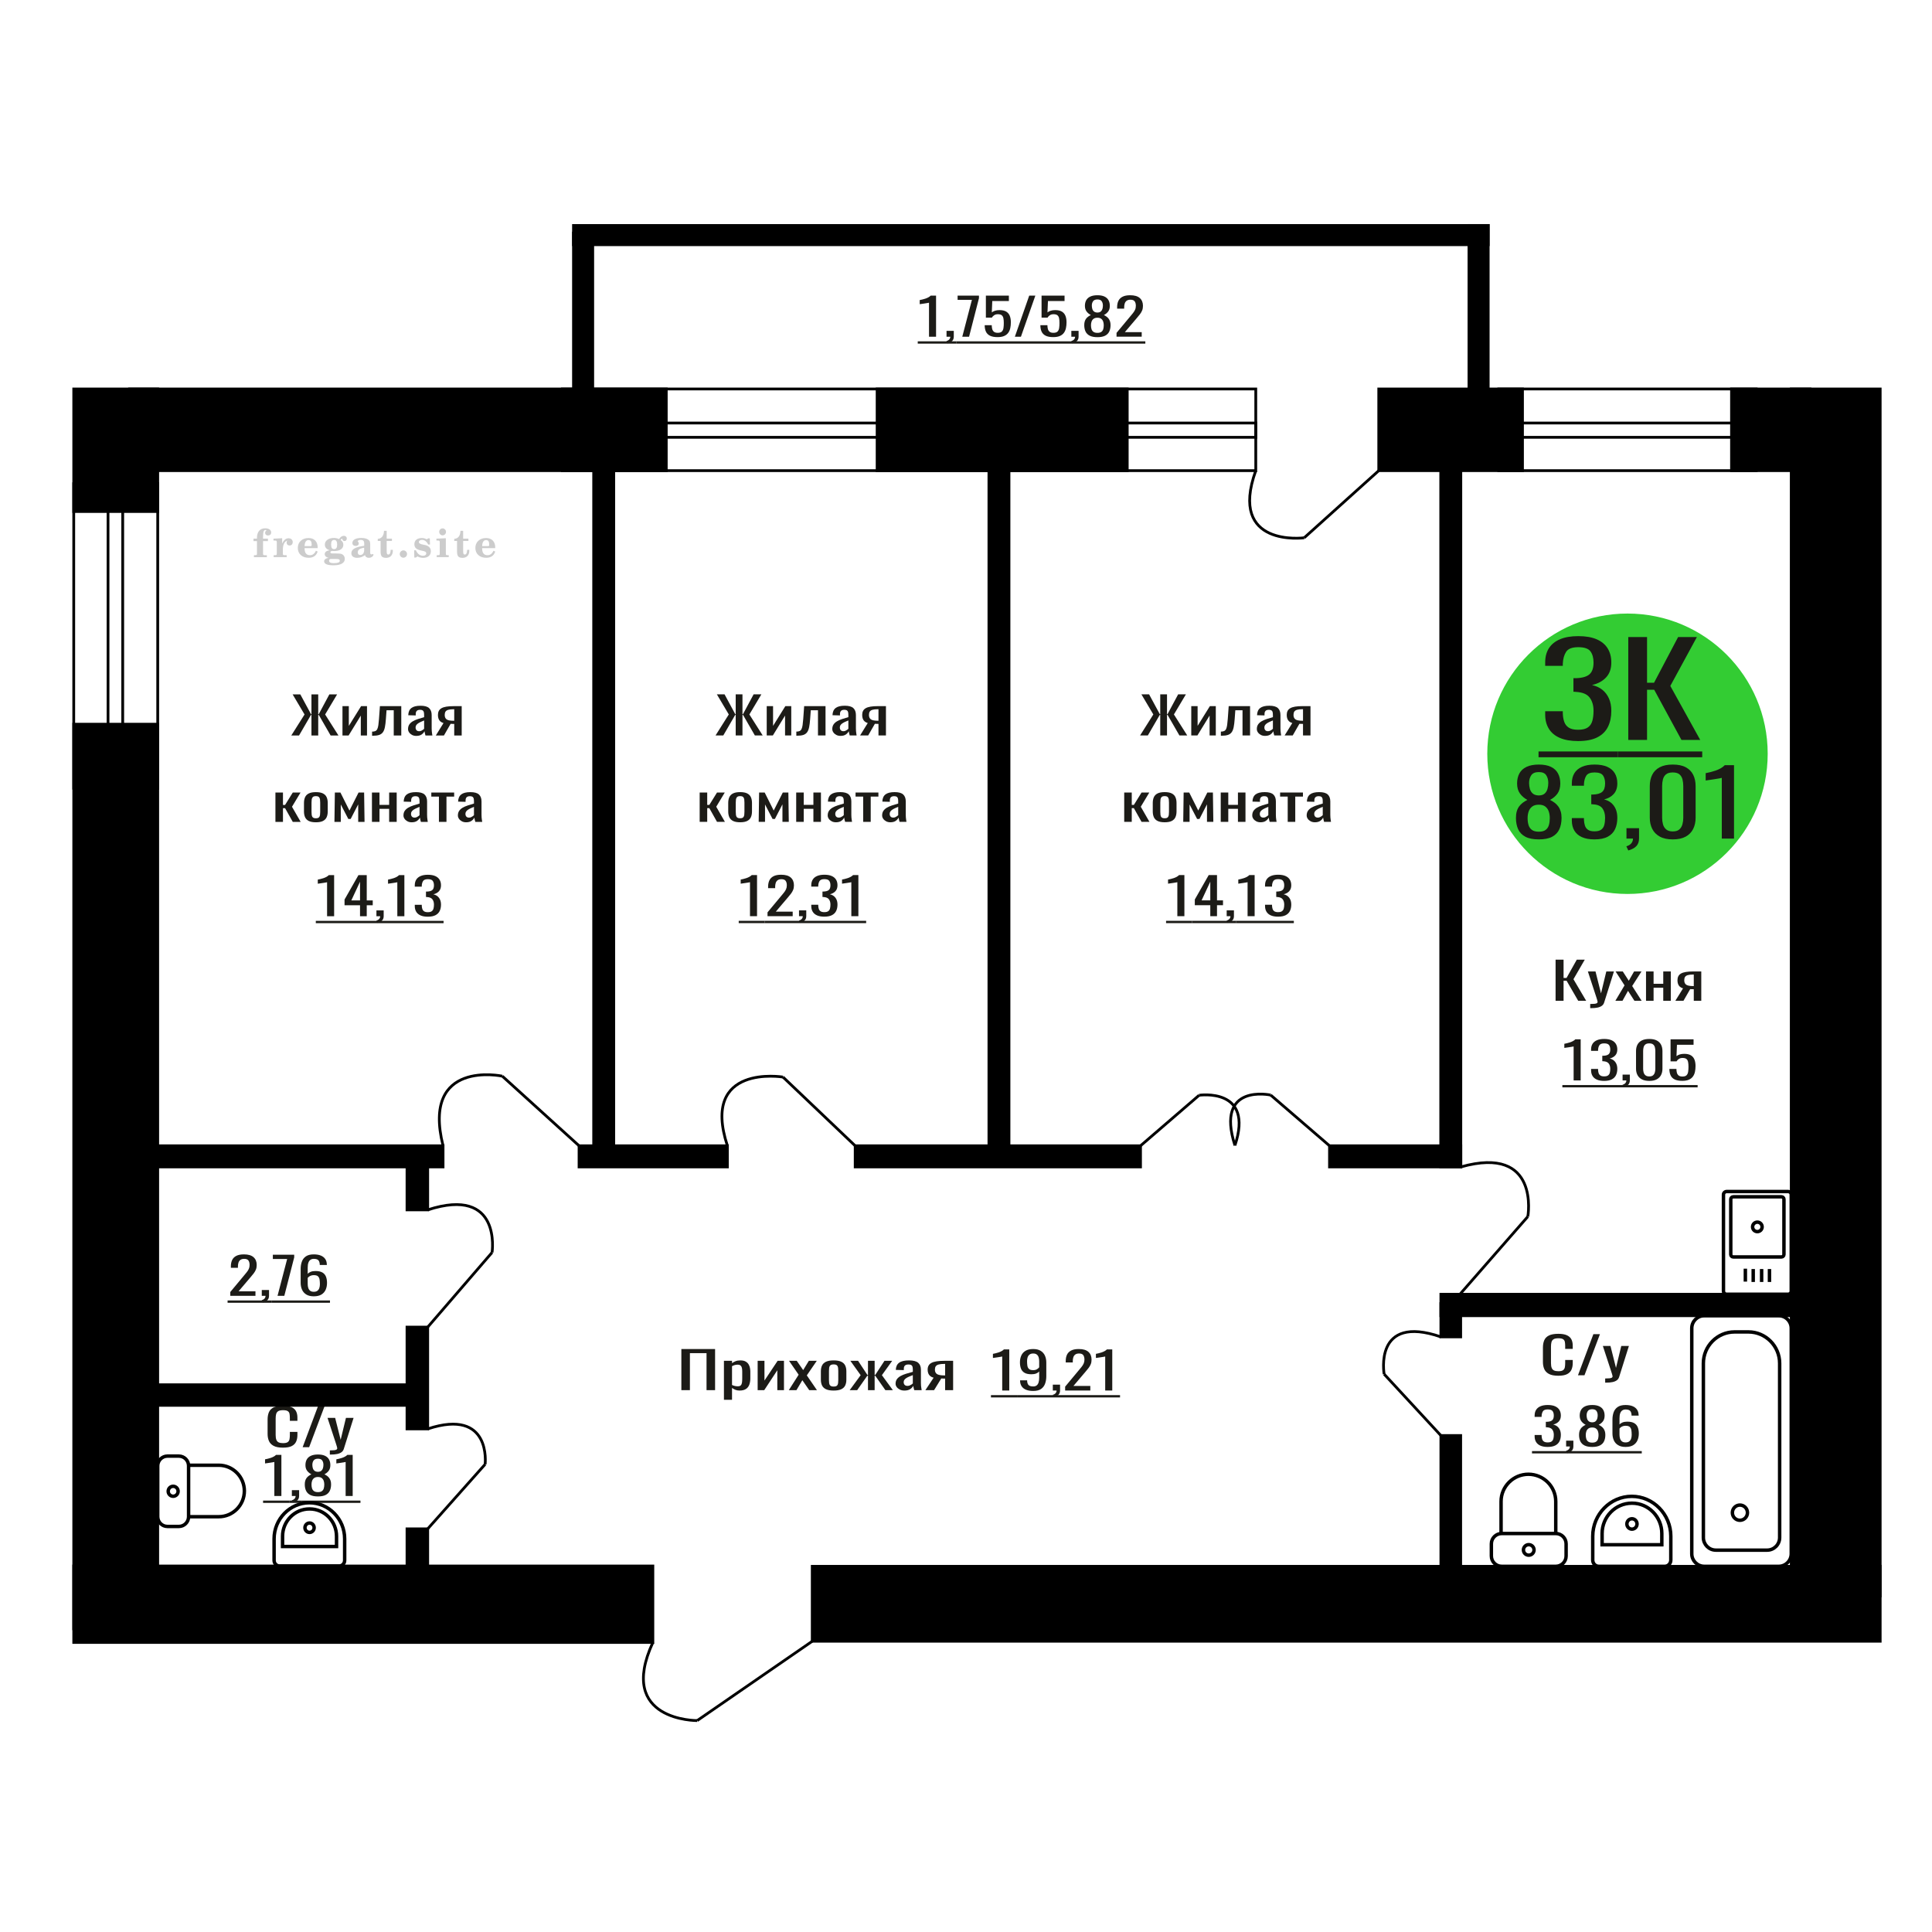
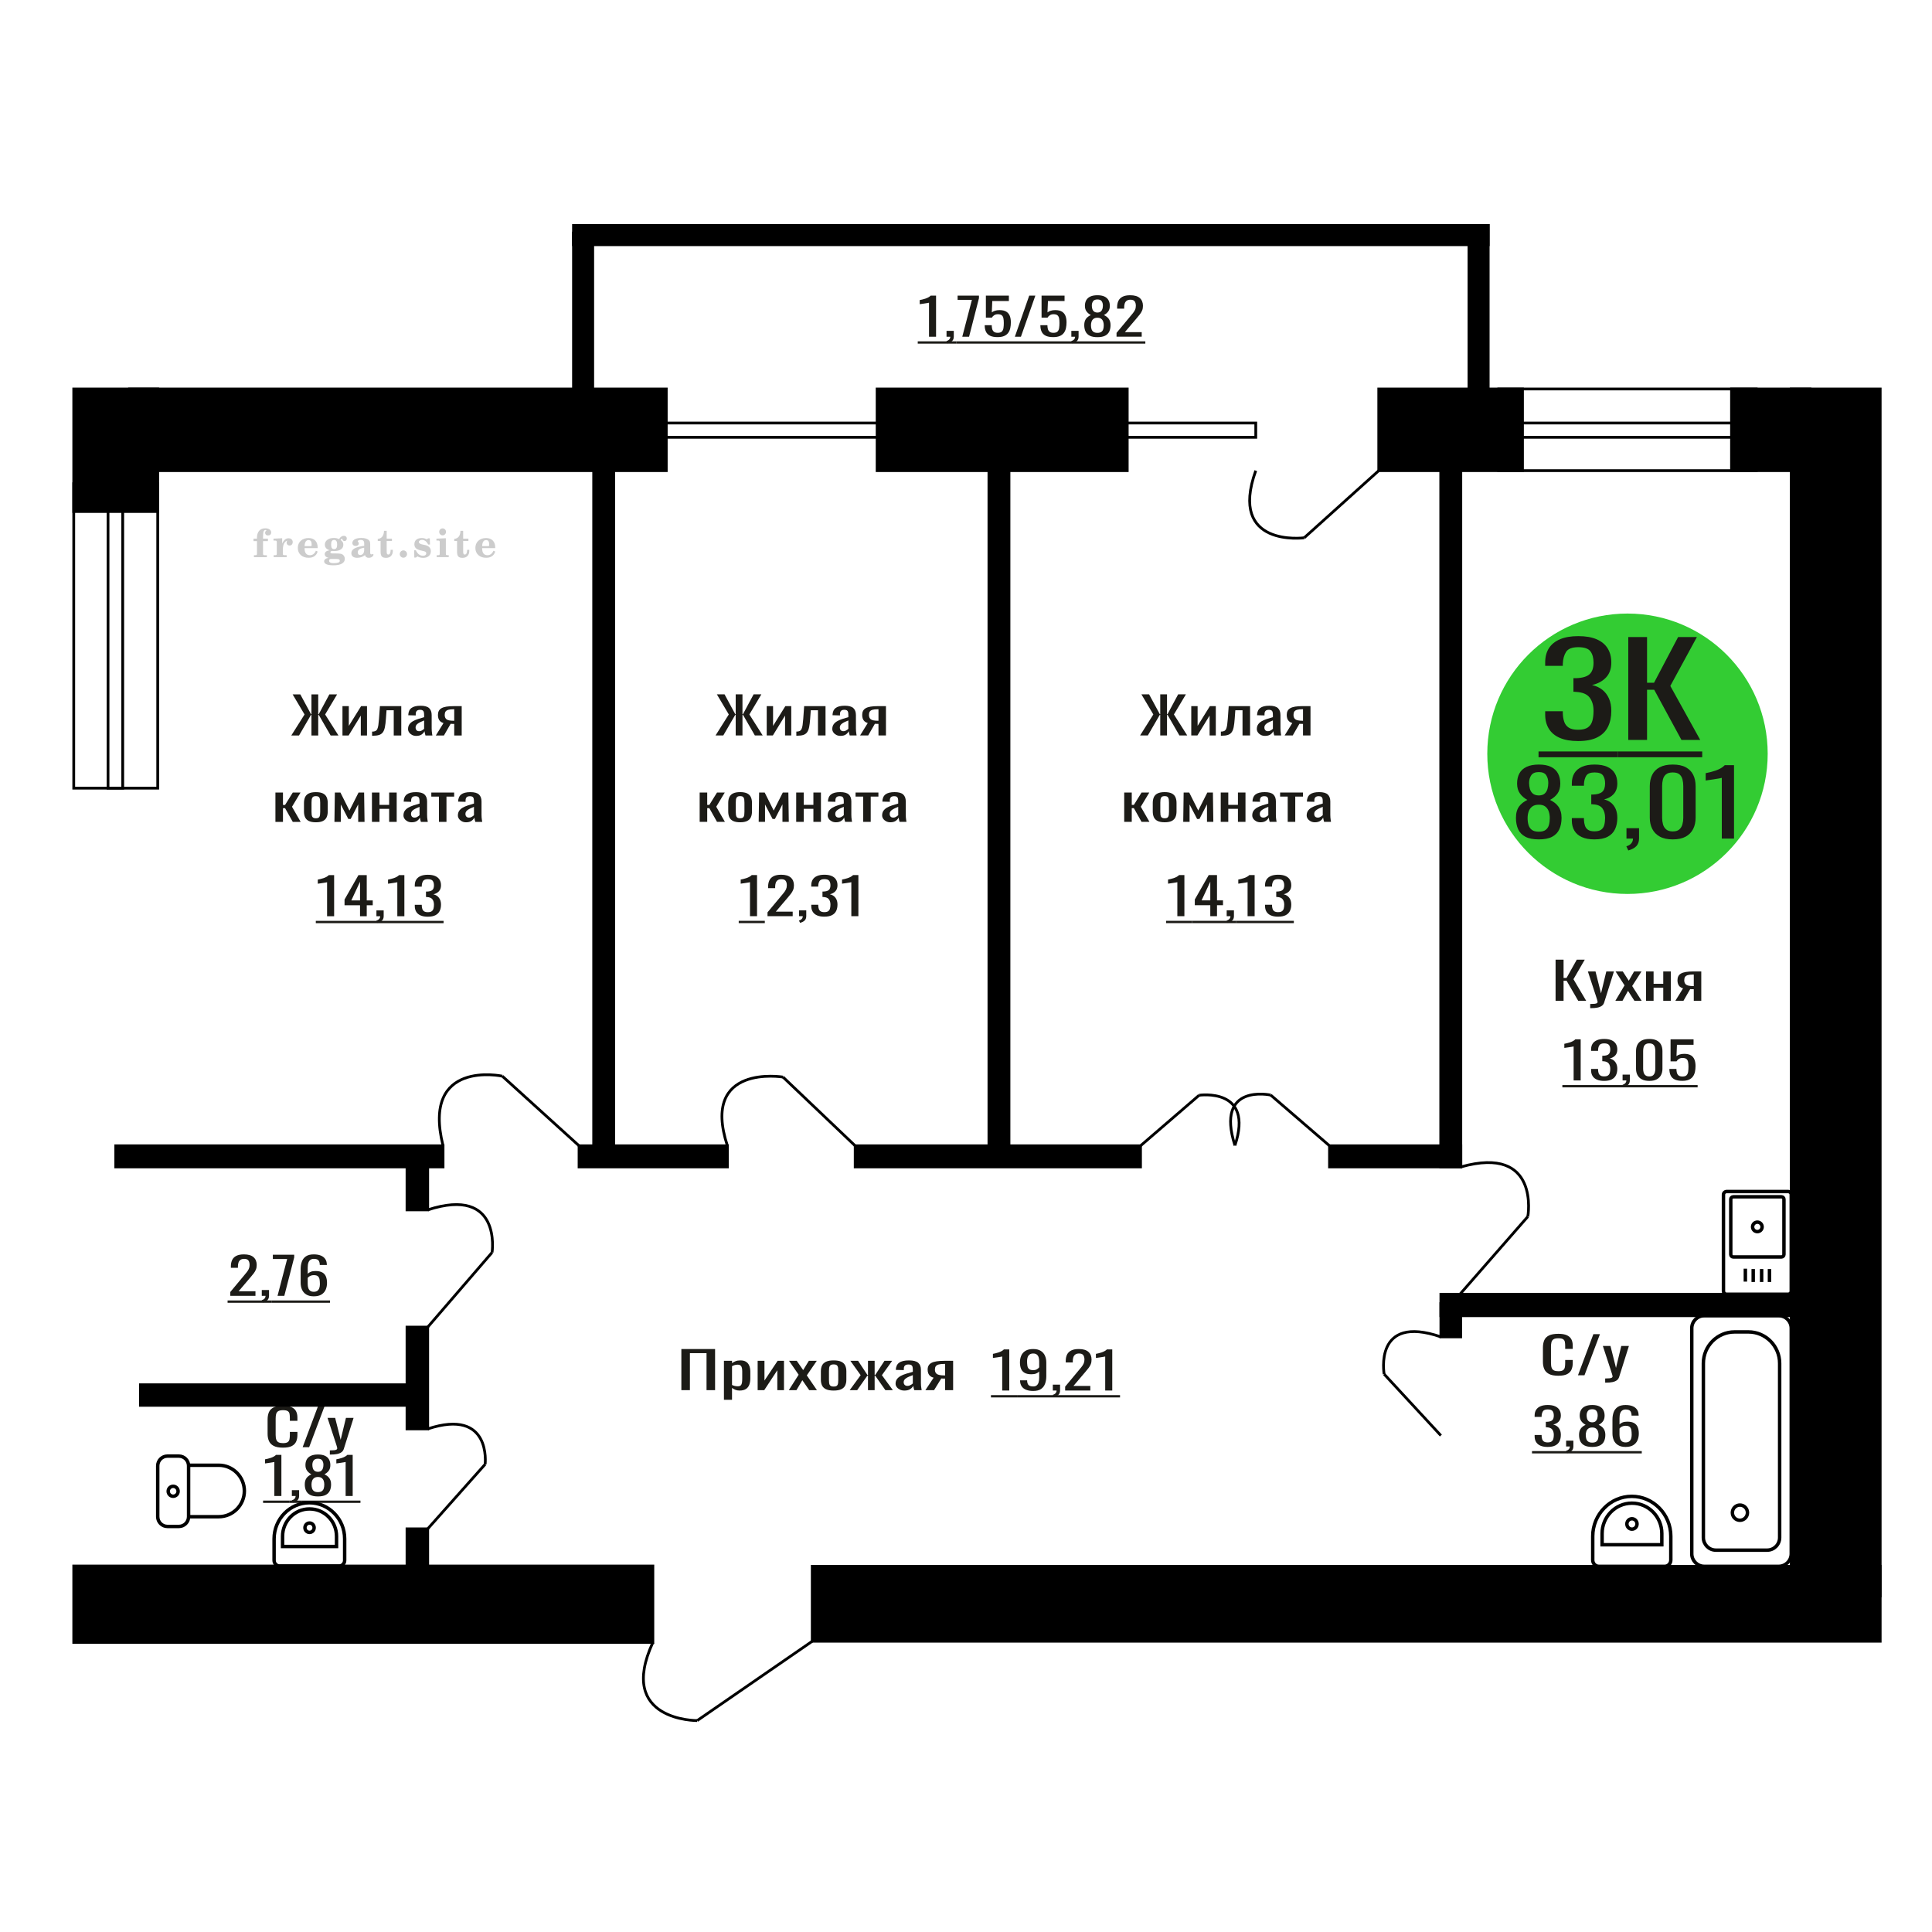
<svg xmlns="http://www.w3.org/2000/svg" xml:space="preserve" width="140mm" height="140mm" version="1.1" style="shape-rendering:geometricPrecision; text-rendering:geometricPrecision; image-rendering:optimizeQuality; fill-rule:evenodd; clip-rule:evenodd" viewBox="0 0 14000 14000">
  <defs>
    <style type="text/css">
   
    .str0 {stroke:black;stroke-width:25;stroke-miterlimit:22.926}
    .str2 {stroke:black;stroke-width:25.01;stroke-miterlimit:22.926}
    .str1 {stroke:black;stroke-width:20;stroke-miterlimit:22.926}
    .fil1 {fill:none}
    .fil5 {fill:black}
    .fil4 {fill:#1C1B17}
    .fil3 {fill:#33CC33}
    .fil0 {fill:#1C1B17;fill-rule:nonzero}
    .fil2 {fill:#CCCCCC;fill-rule:nonzero}
   
  </style>
  </defs>
  <g id="Слой_x0020_1">
    <polygon class="fil0" points="4937.38,10073.57 4937.38,9775.63 5181.78,9775.63 5181.78,10073.57 5119.85,10073.57 5119.85,9805.42 4999.31,9805.42 4999.31,10073.57 " />
    <path id="1" class="fil0" d="M5245.88 10143.46l0 -282.5 58.63 0 0 16.92c6.95,-5.39 15.35,-10.05 25.21,-13.97 9.86,-3.93 21.56,-5.89 35.07,-5.89 16.44,0 29.49,2.88 39.18,8.65 9.68,5.76 16.89,12.99 21.64,21.7 4.75,8.7 7.85,17.53 9.31,26.48 1.48,8.95 2.21,16.62 2.21,22.99l0 51.5c0,14.96 -2.21,29.12 -6.59,42.48 -4.38,13.37 -12.32,24.16 -23.83,32.37 -11.5,8.22 -27.67,12.32 -48.49,12.32 -11.32,0 -21.38,-1.9 -30.14,-5.7 -8.77,-3.8 -16.62,-8.15 -23.57,-13.06l0 85.71 -58.63 0zm100.82 -97.85c10.24,0 17.54,-2.51 21.93,-7.54 4.38,-5.02 7.12,-11.83 8.21,-20.41 1.1,-8.58 1.65,-18.02 1.65,-28.32l0 -51.5c0,-8.83 -0.73,-16.98 -2.19,-24.46 -1.46,-7.48 -4.57,-13.43 -9.32,-17.84 -4.74,-4.41 -12.23,-6.62 -22.47,-6.62 -7.67,0 -14.97,1.1 -21.91,3.31 -6.94,2.21 -12.98,4.78 -18.09,7.72l0 136.1c5.49,2.7 11.7,4.97 18.64,6.81 6.94,1.84 14.79,2.75 23.55,2.75z" />
    <polygon id="2" class="fil0" points="5490.26,10073.57 5490.26,9860.96 5539.59,9860.96 5539.59,10004.05 5634.93,9860.96 5680.96,9860.96 5680.96,10073.57 5632.74,10073.57 5632.74,9929.38 5537.93,10073.57 " />
    <polygon id="3" class="fil0" points="5716.03,10073.57 5787.26,9961.75 5717.66,9860.96 5773.56,9860.96 5820.14,9928.28 5861.24,9860.96 5918.77,9860.96 5846.43,9966.53 5919.86,10073.57 5863.97,10073.57 5814.11,10001.48 5771.37,10073.57 " />
    <path id="4" class="fil0" d="M6040.97 10076.51c-23.39,0 -41.83,-3.19 -55.34,-9.56 -13.53,-6.38 -23.11,-15.45 -28.77,-27.22 -5.67,-11.77 -8.5,-25.63 -8.5,-41.57l0 -61.79c0,-15.94 2.83,-29.79 8.5,-41.57 5.66,-11.77 15.24,-20.84 28.77,-27.21 13.51,-6.38 31.95,-9.57 55.34,-9.57 23.37,0 41.73,3.19 55.06,9.57 13.35,6.37 22.84,15.44 28.5,27.21 5.66,11.78 8.49,25.63 8.49,41.57l0 61.79c0,15.94 -2.83,29.8 -8.49,41.57 -5.66,11.77 -15.15,20.84 -28.5,27.22 -13.33,6.37 -31.69,9.56 -55.06,9.56zm0 -29.06c11.32,0 19.26,-2.2 23.84,-6.62 4.55,-4.41 7.29,-10.23 8.22,-17.47 0.91,-7.23 1.37,-14.77 1.37,-22.62l0 -66.58c0,-8.09 -0.46,-15.69 -1.37,-22.8 -0.93,-7.11 -3.67,-12.94 -8.22,-17.47 -4.58,-4.54 -12.52,-6.81 -23.84,-6.81 -11.32,0 -19.37,2.27 -24.12,6.81 -4.74,4.53 -7.58,10.36 -8.49,17.47 -0.91,7.11 -1.37,14.71 -1.37,22.8l0 66.58c0,7.85 0.46,15.39 1.37,22.62 0.91,7.24 3.75,13.06 8.49,17.47 4.75,4.42 12.8,6.62 24.12,6.62z" />
    <polygon id="5" class="fil0" points="6157.14,10073.57 6236.6,9965.06 6162.07,9860.96 6217.96,9860.96 6285.35,9963.22 6289.75,9963.22 6289.75,9860.96 6337.97,9860.96 6337.97,9963.22 6342.35,9963.22 6409.19,9860.96 6465.08,9860.96 6390.57,9965.06 6470.01,10073.57 6415.77,10073.57 6342.35,9969.11 6337.97,9969.11 6337.97,10073.57 6289.75,10073.57 6289.75,9969.11 6284.82,9969.11 6211.39,10073.57 " />
    <path id="6" class="fil0" d="M6553.32 10076.51c-12.43,0 -23.39,-2.39 -32.88,-7.17 -9.5,-4.78 -17,-10.91 -22.46,-18.39 -5.49,-7.48 -8.23,-15.39 -8.23,-23.73 0,-13.24 3.29,-24.4 9.86,-33.47 6.57,-9.07 15.62,-16.74 27.13,-22.99 11.5,-6.25 24.83,-11.71 40,-16.37 15.16,-4.66 31.13,-9.19 47.94,-13.61l0 -15.08c0,-8.58 -0.73,-15.69 -2.19,-21.33 -1.46,-5.64 -4.47,-9.87 -9.04,-12.69 -4.56,-2.82 -11.42,-4.23 -20.55,-4.23 -8.03,0 -14.52,1.22 -19.45,3.68 -4.93,2.45 -8.49,5.94 -10.68,10.48 -2.19,4.54 -3.3,9.87 -3.3,16l0 10.67 -58.08 -1.47c0.73,-23.55 8.78,-40.89 24.12,-52.05 15.34,-11.16 39.09,-16.74 71.22,-16.74 31.42,0 53.7,5.76 66.86,17.29 13.15,11.52 19.72,28.2 19.72,50.02l0 97.11c0,6.62 0.28,13 0.82,19.13 0.55,6.13 1.28,11.83 2.19,17.1 0.92,5.28 1.74,10.24 2.47,14.9l-53.7 0c-1.09,-3.92 -2.46,-8.89 -4.11,-14.9 -1.64,-6.01 -2.83,-11.46 -3.56,-16.37 -3.65,8.34 -10.68,16.13 -21.1,23.36 -10.41,7.24 -24.74,10.85 -43,10.85zm23.01 -33.84c5.84,0 11.32,-1.1 16.43,-3.31 5.11,-2.21 9.69,-4.72 13.71,-7.54 4.01,-2.82 6.75,-5.09 8.21,-6.8l0 -60.33c-9.13,3.44 -17.71,6.87 -25.74,10.3 -8.05,3.43 -15.08,7.05 -21.11,10.85 -6.02,3.8 -10.77,8.09 -14.24,12.88 -3.48,4.78 -5.2,10.23 -5.2,16.37 0,8.58 2.37,15.32 7.12,20.23 4.75,4.9 11.69,7.35 20.82,7.35z" />
    <path id="7" class="fil0" d="M6705.65 10073.57l59.72 -90.12c-10.22,-2.7 -18.53,-6.74 -24.92,-12.14 -6.4,-5.39 -11.05,-12.01 -13.97,-19.86 -2.94,-7.85 -4.4,-16.67 -4.4,-26.48 0,-11.28 2.19,-20.97 6.59,-29.06 4.38,-8.09 11.32,-14.72 20.81,-19.86 9.5,-5.15 22.11,-8.96 37.81,-11.41 15.71,-2.45 35.08,-3.68 58.08,-3.68l61.37 0 0 212.61 -58.08 0 0 -83.87c-5.84,0 -10.77,-0.06 -14.79,-0.18 -4.02,-0.12 -8.4,-0.31 -13.15,-0.55l-52.05 84.6 -63.02 0zm136.44 -106.67c0.73,0 1.92,0 3.56,0 1.64,0 2.65,0 3.01,0l0 -83.5c-0.36,0 -1.37,0 -3.01,0 -1.64,0 -2.65,0 -3.01,0 -17.17,0 -30.77,1.41 -40.83,4.23 -10.04,2.82 -17.07,7.24 -21.09,13.24 -4.02,6.01 -6.04,14.04 -6.04,24.1 0,13.97 4.67,24.4 13.98,31.26 9.32,6.87 27.12,10.42 53.43,10.67z" />
    <path class="fil1 str0" d="M12488.88 8657.13l0 698.71c0,12.54 10.32,22.8 22.92,22.8l445.31 0c12.6,0 22.92,-10.26 22.92,-22.8l0 -698.71c0,-12.54 -10.32,-22.8 -22.92,-22.8l-445.31 0c-12.6,0 -22.92,10.26 -22.92,22.8zm52.89 33.22l0 400.11c0,9.84 8.09,17.88 17.98,17.88l349.4 0c9.89,0 17.99,-8.04 17.99,-17.88l0 -400.11c0,-9.84 -8.1,-17.88 -17.99,-17.88l-349.4 0c-9.89,0 -17.98,8.04 -17.98,17.88zm158.12 200.05c0,18.99 15.48,34.38 34.57,34.38 19.08,0 34.56,-15.39 34.56,-34.38 0,-18.98 -15.48,-34.37 -34.56,-34.37 -19.09,0 -34.57,15.39 -34.57,34.37zm-52.32 302.91l0 93.7m56.86 -91.09l0 93.69m60.94 -93.69l0 93.69m56.86 -93.69l0 93.69" />
    <path class="fil2" d="M1836.99 3921.13l0 -17.78 25.02 0 0 -5.65c0,-21.97 5.22,-38.99 15.71,-51.17 10.49,-12.19 25.21,-18.26 44.12,-18.26 13.27,0 23.76,2.73 31.52,8.14 7.76,5.41 11.66,12.7 11.66,21.87 0,6.82 -2.07,12.19 -6.21,16.09 -4.14,3.9 -9.87,5.83 -17.26,5.83 -6.07,0 -11.01,-1.78 -14.82,-5.36 -3.81,-3.57 -5.73,-8.18 -5.73,-13.78 0,-5.88 2.63,-11.1 7.95,-15.71 1.08,-1.08 1.64,-1.79 1.64,-2.07 0,-0.99 -0.47,-1.74 -1.36,-2.16 -0.94,-0.47 -2.45,-0.71 -4.57,-0.71 -7,0 -11.85,3.58 -14.53,10.68 -2.73,7.1 -4.09,21.54 -4.09,43.32l0 8.94 35.51 0 0 17.78 -35.51 0 0 91.43c0,4.14 0.84,6.97 2.59,8.47 1.74,1.51 5.08,2.26 10.01,2.26l15.06 0 0 14.11 -93.7 0 0 -14.11 12.37 -0.28c3.76,-0.19 6.3,-0.99 7.67,-2.5 1.31,-1.45 1.97,-4.09 1.97,-7.95l0 -91.43 -25.02 0z" />
    <path id="1" class="fil2" d="M1982.91 4037.4l0 -14.11 13.22 -0.28c3.86,-0.29 6.44,-1.13 7.71,-2.54 1.27,-1.41 1.93,-4.05 1.93,-7.91l0 -84.47c0,-4.52 -0.99,-7.53 -3.01,-8.99 -2.02,-1.46 -6.21,-2.21 -12.56,-2.21 -0.84,0 -2.21,0.05 -4.09,0.14 -1.88,0.1 -3.29,0.14 -4.33,0.14l0 -13.82 62.89 -3.11 0 38.85c5.55,-12.74 12.14,-22.39 19.9,-28.88 7.71,-6.44 16.41,-9.69 26.15,-9.69 9.03,0 16.37,2.54 22.01,7.58 5.65,5.08 8.47,11.52 8.47,19.42 0,7.72 -2.07,13.88 -6.26,18.53 -4.18,4.66 -9.69,6.97 -16.51,6.97 -6.35,0 -11.52,-2.03 -15.52,-6.12 -4,-4.09 -6.02,-9.41 -6.02,-15.94 0,-2.59 0.42,-4.94 1.27,-7.15 0.8,-2.21 2.12,-4.33 3.86,-6.35 -10.49,3.38 -18.44,10.67 -23.94,21.77 -5.51,11.11 -8.28,25.59 -8.28,43.42l0 29.91c0,3.86 0.66,6.5 1.97,7.95 1.37,1.51 3.91,2.31 7.67,2.5l18.02 0.28 0 14.11 -94.55 0z" />
    <path id="2" class="fil2" d="M2289.28 3990.83l12.42 5.93c-4.42,14.77 -12.14,26.01 -23.19,33.68 -11.1,7.67 -25.17,11.48 -42.24,11.48 -23.43,0 -42.29,-6.59 -56.68,-19.71 -14.35,-13.13 -21.54,-30.34 -21.54,-51.65 0,-21.26 7.15,-38.57 21.4,-51.83 14.3,-13.27 32.97,-19.9 56.02,-19.9 21.02,0 37.35,6.07 49.01,18.25 11.67,12.14 17.5,29.21 17.5,51.13l0 3.71 -94.83 0 0 1.93c0,16.33 3.3,28.65 9.83,36.97 6.59,8.33 16.37,12.47 29.31,12.47 9.45,0 17.78,-2.73 24.93,-8.19 7.19,-5.45 13.21,-13.54 18.06,-24.27zm-82.13 -33.58l43.37 0c2.96,0 5.03,-0.66 6.21,-1.93 1.18,-1.27 1.79,-3.62 1.79,-7.05 0,-12.14 -1.84,-20.98 -5.46,-26.49 -3.62,-5.5 -9.31,-8.27 -17.12,-8.27 -8.98,0 -15.85,3.62 -20.6,10.81 -4.71,7.25 -7.43,18.21 -8.19,32.93z" />
    <path id="3" class="fil2" d="M2380.73 4042.53c-9.12,-2.31 -15.99,-5.69 -20.65,-10.26 -4.65,-4.56 -6.96,-10.16 -6.96,-16.88 0,-7.43 3.06,-13.55 9.22,-18.39 6.16,-4.8 15.05,-8.09 26.62,-9.84 -11.38,-3.05 -20.03,-8.04 -26.01,-15.05 -5.97,-6.96 -8.98,-15.47 -8.98,-25.49 0,-14.3 6.07,-25.97 18.2,-34.9 12.14,-8.99 27.99,-13.45 47.56,-13.45 6.91,0 13.4,0.7 19.56,2.07 6.17,1.36 12.14,3.43 17.92,6.16l4.85 -7.01c3.76,-5.36 8.28,-9.46 13.5,-12.37 5.22,-2.92 10.68,-4.38 16.37,-4.38 6.25,0 11.33,1.79 15.28,5.37 3.96,3.62 5.93,8.23 5.93,13.82 0,5.51 -1.5,10.02 -4.56,13.46 -3.01,3.43 -6.96,5.17 -11.81,5.17 -3.34,0 -6.16,-0.7 -8.56,-2.12 -2.4,-1.45 -4.33,-3.62 -5.78,-6.53 -0.57,-1.13 -0.9,-2.5 -1.09,-4.14 -0.28,-2.31 -1.27,-3.48 -2.91,-3.58 -1.65,0 -3.48,0.8 -5.51,2.4 -2.02,1.6 -3.66,3.62 -4.93,6.07 6.96,4.8 12.04,9.92 15.24,15.43 3.19,5.55 4.79,11.9 4.79,19.05 0,14.34 -5.83,25.58 -17.45,33.72 -11.62,8.14 -27.75,12.23 -48.4,12.23 -1.74,0 -4.18,-0.09 -7.34,-0.28 -3.1,-0.19 -5.36,-0.28 -6.72,-0.28 -4.33,0 -7.72,0.8 -10.11,2.44 -2.45,1.6 -3.67,3.81 -3.67,6.64 0,3.24 1.08,5.5 3.24,6.77 2.17,1.27 5.93,1.93 11.34,1.93l20.46 0c10.72,0 20.08,0.33 28.03,1.03 8,0.71 13.45,1.6 16.51,2.68 7.72,2.78 13.74,7.34 18.06,13.78 4.33,6.45 6.5,13.88 6.5,22.3 0,14.86 -7.06,26.29 -21.17,34.29 -14.11,8 -34.34,11.99 -60.73,11.99 -22.43,0 -39.32,-2.44 -50.65,-7.29 -11.34,-4.89 -17.03,-12.13 -17.03,-21.77 0,-6.35 2.77,-11.62 8.28,-15.9 5.5,-4.28 13.36,-7.25 23.56,-8.89zm13.88 7.85c-3.58,1.46 -6.12,3.15 -7.62,5.04 -1.51,1.88 -2.26,4.32 -2.26,7.38 0,6.16 2.68,10.72 8,13.64 5.31,2.96 13.59,4.42 24.83,4.42 15.24,0 26.53,-1.41 33.82,-4.18 7.29,-2.83 10.96,-7.15 10.96,-13.08 0,-4.66 -1.97,-8.04 -5.93,-10.11 -3.95,-2.07 -10.72,-3.11 -20.32,-3.11l-41.48 0zm4.8 -104.51c0,11.61 1.74,20.08 5.22,25.4 3.53,5.31 8.98,7.99 16.46,7.99 7.53,0 13.08,-2.68 16.7,-8.09 3.57,-5.36 5.36,-13.78 5.36,-25.3 0,-11.29 -1.79,-19.66 -5.36,-25.07 -3.62,-5.41 -9.17,-8.14 -16.7,-8.14 -7.48,0 -12.93,2.73 -16.46,8.14 -3.48,5.41 -5.22,13.78 -5.22,25.07z" />
    <path id="4" class="fil2" d="M2638.89 3969.1c-16.7,2.68 -28.6,6.63 -35.66,11.86 -7.1,5.22 -10.63,12.55 -10.63,22.06 0,5.78 1.6,10.34 4.75,13.78 3.15,3.38 7.43,5.08 12.75,5.08 8.7,0 15.71,-3.25 20.93,-9.74 5.22,-6.49 7.86,-15.38 7.86,-26.67l0 -16.37zm43.74 35.75c0,4.52 0.8,7.71 2.4,9.64 1.6,1.93 4.23,2.87 7.81,2.87 1.64,0 3.52,-0.47 5.64,-1.46 2.12,-0.94 3.43,-1.41 4,-1.41 1.08,0 1.97,0.33 2.63,1.08 0.61,0.76 0.94,1.79 0.94,3.2 0,5.88 -3.34,11.25 -10.06,16.14 -6.73,4.84 -14.77,7.29 -24.13,7.29 -7.01,0 -12.98,-1.84 -17.92,-5.55 -4.99,-3.72 -7.9,-8.52 -8.85,-14.35 -7.71,6.3 -16.46,11.2 -26.24,14.68 -9.79,3.48 -19.85,5.22 -30.25,5.22 -13.5,0 -23.99,-2.92 -31.42,-8.8 -7.43,-5.88 -11.14,-14.16 -11.14,-24.83 0,-14.21 7.47,-25.64 22.38,-34.2 14.92,-8.61 38.53,-15.05 70.75,-19.38l0 -15.33c0,-9.93 -1.98,-16.94 -5.93,-21.07 -3.95,-4.14 -10.53,-6.21 -19.71,-6.21 -5.97,0 -11,0.98 -15.05,2.96 -4.09,1.98 -6.16,4.28 -6.16,6.82 0,0.66 1.22,2.54 3.67,5.69 2.44,3.11 3.67,6.59 3.67,10.49 0,5.32 -2.07,9.6 -6.26,12.89 -4.18,3.24 -9.64,4.89 -16.32,4.89 -6.82,0 -12.47,-1.97 -16.98,-5.93 -4.47,-3.95 -6.73,-8.89 -6.73,-14.86 0,-11.76 5.65,-20.88 16.94,-27.37 11.33,-6.45 27.28,-9.69 47.97,-9.69 11.57,0 21.73,1.17 30.53,3.52 8.75,2.31 15.99,5.79 21.68,10.35 4.52,3.53 7.67,7.48 9.46,11.95 1.79,4.42 2.68,11.24 2.68,20.41l0 60.35z" />
    <path id="5" class="fil2" d="M2846.29 3984.06c0,0.66 0.09,1.65 0.24,2.96 0.14,1.32 0.18,2.31 0.18,2.97 0,16.51 -4.37,29.39 -13.12,38.66 -8.8,9.22 -20.98,13.83 -36.55,13.83 -14.2,0 -24.32,-3.34 -30.29,-10.07 -5.97,-6.68 -8.94,-18.48 -8.94,-35.41l0 -77 -20.32 0 0 -15.15c13.97,-0.89 24.84,-6.35 32.55,-16.27 7.72,-9.93 11.95,-23.95 12.7,-41.96l19.38 0 0 56.73 38.1 0 0 16.65 -38.1 0 0 74.78c0,9.55 0.9,15.9 2.64,19.01 1.74,3.15 4.79,4.7 9.22,4.7 5.41,0 9.5,-2.87 12.32,-8.56 2.77,-5.69 4.33,-14.3 4.61,-25.87l15.38 0z" />
    <path id="6" class="fil2" d="M2923.12 3988.29c7.15,0 13.35,2.59 18.58,7.81 5.22,5.18 7.85,11.38 7.85,18.63 0,7.29 -2.59,13.54 -7.81,18.77 -5.17,5.22 -11.38,7.85 -18.62,7.85 -7.2,0 -13.36,-2.63 -18.54,-7.85 -5.22,-5.23 -7.8,-11.48 -7.8,-18.77 0,-7.15 2.63,-13.36 7.85,-18.58 5.22,-5.22 11.38,-7.86 18.49,-7.86z" />
    <path id="7" class="fil2" d="M3001.31 3987.73l12.18 0c5.79,12.79 13.12,22.58 22.01,29.35 8.94,6.77 18.87,10.16 29.87,10.16 7.2,0 12.89,-1.6 17.08,-4.75 4.23,-3.2 6.35,-7.43 6.35,-12.79 0,-4.8 -1.84,-8.47 -5.55,-11.06 -3.72,-2.59 -11.62,-5.13 -23.76,-7.62 -20.84,-4 -35.51,-9.64 -44.02,-16.84 -8.52,-7.19 -12.75,-17.26 -12.75,-30.19 0,-14.35 4.75,-25.45 14.25,-33.31 9.5,-7.9 23,-11.85 40.45,-11.85 6.49,0 12.7,0.8 18.49,2.45 5.83,1.64 11.15,3.99 15.94,7.1l11.06 -7.57 11.61 0 1.37 45.15 -13.27 0c-4.93,-10.58 -11.33,-18.91 -19.14,-24.88 -7.81,-5.98 -16.18,-8.99 -25.16,-8.99 -6.82,0 -12.37,1.51 -16.65,4.57 -4.33,3.05 -6.5,6.86 -6.5,11.47 0,8.75 11.15,15.1 33.4,19.05 2.68,0.47 4.75,0.85 6.21,1.13 15.71,2.92 27.56,8.23 35.46,15.95 7.91,7.71 11.86,17.73 11.86,30.01 0,14.81 -4.99,26.53 -14.96,35.18 -9.97,8.7 -23.57,13.03 -40.83,13.03 -7.71,0 -15.05,-0.89 -21.92,-2.73 -6.91,-1.83 -13.12,-4.47 -18.76,-7.95l-12.14 8.42 -11.34 0 -0.84 -52.49z" />
    <path id="8" class="fil2" d="M3182.55 3853.96c0,-7.01 2.4,-12.94 7.25,-17.78 4.84,-4.89 10.67,-7.34 17.59,-7.34 6.63,0 12.37,2.45 17.26,7.38 4.85,4.94 7.29,10.82 7.29,17.74 0,6.91 -2.4,12.84 -7.24,17.87 -4.85,5.03 -10.59,7.53 -17.31,7.53 -6.92,0 -12.75,-2.45 -17.59,-7.39 -4.85,-4.94 -7.25,-10.91 -7.25,-18.01zm48.26 158.56c0,3.95 0.66,6.68 1.93,8.09 1.32,1.41 3.91,2.21 7.76,2.4l11.2 0.28 0 14.11 -87.21 0 0 -14.11 12.28 -0.28c3.81,-0.19 6.39,-0.99 7.71,-2.5 1.37,-1.45 2.02,-4.14 2.02,-7.99l0 -84.48c0,-4.47 -0.98,-7.48 -3.01,-8.94 -2.02,-1.46 -6.16,-2.21 -12.41,-2.21 -0.85,0 -2.17,0.05 -4.1,0.14 -1.88,0.1 -3.34,0.14 -4.46,0.14l0 -13.82 68.29 -3.11 0 112.28z" />
    <path id="9" class="fil2" d="M3400.44 3984.06c0,0.66 0.09,1.65 0.24,2.96 0.14,1.32 0.18,2.31 0.18,2.97 0,16.51 -4.37,29.39 -13.12,38.66 -8.8,9.22 -20.98,13.83 -36.55,13.83 -14.2,0 -24.32,-3.34 -30.29,-10.07 -5.97,-6.68 -8.94,-18.48 -8.94,-35.41l0 -77 -20.32 0 0 -15.15c13.97,-0.89 24.84,-6.35 32.55,-16.27 7.72,-9.93 11.95,-23.95 12.7,-41.96l19.38 0 0 56.73 38.1 0 0 16.65 -38.1 0 0 74.78c0,9.55 0.9,15.9 2.64,19.01 1.74,3.15 4.79,4.7 9.22,4.7 5.41,0 9.5,-2.87 12.32,-8.56 2.77,-5.69 4.33,-14.3 4.61,-25.87l15.38 0z" />
    <path id="10" class="fil2" d="M3575.95 3990.83l12.42 5.93c-4.42,14.77 -12.14,26.01 -23.19,33.68 -11.1,7.67 -25.17,11.48 -42.24,11.48 -23.43,0 -42.29,-6.59 -56.68,-19.71 -14.35,-13.13 -21.54,-30.34 -21.54,-51.65 0,-21.26 7.15,-38.57 21.4,-51.83 14.3,-13.27 32.97,-19.9 56.02,-19.9 21.02,0 37.35,6.07 49.01,18.25 11.67,12.14 17.5,29.21 17.5,51.13l0 3.71 -94.83 0 0 1.93c0,16.33 3.3,28.65 9.83,36.97 6.59,8.33 16.37,12.47 29.31,12.47 9.45,0 17.78,-2.73 24.93,-8.19 7.19,-5.45 13.21,-13.54 18.06,-24.27zm-82.13 -33.58l43.37 0c2.96,0 5.03,-0.66 6.21,-1.93 1.18,-1.27 1.79,-3.62 1.79,-7.05 0,-12.14 -1.84,-20.98 -5.46,-26.49 -3.62,-5.5 -9.31,-8.27 -17.12,-8.27 -8.98,0 -15.85,3.62 -20.6,10.81 -4.71,7.25 -7.43,18.21 -8.19,32.93z" />
    <circle class="fil3" cx="11793.41" cy="5461.99" r="1015.97" />
    <path class="fil0" d="M11150.75 6082.61c-40.31,0 -72.61,-6.35 -96.89,-19.04 -24.3,-12.7 -41.83,-30.75 -52.61,-54.17 -10.76,-23.42 -16.14,-50.88 -16.14,-82.4 0,-17.95 1.93,-33.7 5.8,-47.27 3.86,-13.57 9.52,-25.5 16.97,-35.79 7.45,-10.28 16.29,-19.26 26.51,-26.92 10.21,-7.66 21.4,-14.55 33.54,-20.68 -22.08,-11.82 -40.04,-27.25 -53.84,-46.29 -13.8,-19.04 -20.71,-43.22 -20.71,-72.55 0,-28.01 5.53,-52.31 16.58,-72.88 11.03,-20.57 28.29,-36.44 51.75,-47.6 23.48,-11.16 53.15,-16.75 89.04,-16.75 35.9,0 65.3,5.59 88.21,16.75 22.92,11.16 39.9,27.03 50.94,47.6 11.04,20.57 16.56,44.87 16.56,72.88 0,29.76 -6.76,54.06 -20.28,72.88 -13.54,18.82 -31.61,34.14 -54.26,45.96 12.15,6.13 23.33,13.02 33.54,20.68 10.22,7.66 19.05,16.64 26.51,26.92 7.45,10.29 13.26,22.22 17.39,35.79 4.14,13.57 6.21,29.32 6.21,47.27 0,31.52 -5.37,58.98 -16.15,82.4 -10.76,23.42 -28.15,41.47 -52.17,54.17 -24.02,12.69 -56.19,19.04 -96.5,19.04zm0 -55.81c21.54,0 38.11,-4.38 49.7,-13.13 11.59,-8.76 19.46,-20.57 23.6,-35.46 4.15,-14.88 6.22,-31.51 6.22,-49.9 0,-16.63 -2.35,-32.28 -7.04,-46.94 -4.69,-14.67 -12.84,-26.7 -24.43,-36.11 -11.61,-9.42 -27.62,-14.12 -48.05,-14.12 -20.43,0 -36.57,4.6 -48.44,13.79 -11.88,9.19 -20.3,21.12 -25.27,35.78 -4.97,14.66 -7.45,30.53 -7.45,47.6 0,18.39 2.2,35.02 6.62,49.9 4.41,14.89 12.56,26.7 24.43,35.46 11.87,8.75 28.57,13.13 50.11,13.13zm0 -262.63c18.78,-0.44 33,-5.04 42.66,-13.79 9.66,-8.75 16.42,-20.03 20.3,-33.81 3.86,-13.79 5.79,-28.13 5.79,-43.01 0,-21.89 -4.97,-40.49 -14.91,-55.81 -9.94,-15.32 -27.88,-22.98 -53.84,-22.98 -25.95,0 -44.17,7.66 -54.66,22.98 -10.5,15.32 -15.73,33.92 -15.73,55.81 0,14.88 1.93,29.22 5.79,43.01 3.87,13.78 10.91,25.06 21.12,33.81 10.21,8.75 24.71,13.35 43.48,13.79z" />
    <path id="1" class="fil0" d="M11554.11 6082.61c-36.44,0 -66.82,-5.47 -91.11,-16.42 -24.3,-10.94 -42.52,-26.7 -54.66,-47.27 -12.15,-20.57 -18.23,-44.87 -18.23,-72.88l0 -17.73 87.8 0c0,1.75 0,3.61 0,5.58 0,1.97 0,4.05 0,6.24 0.55,15.76 2.9,29.99 7.04,42.68 4.13,12.69 11.59,22.76 22.36,30.2 10.76,7.44 26.37,11.16 46.8,11.16 21.53,0 37.82,-4.05 48.86,-12.14 11.05,-8.1 18.5,-19.59 22.36,-34.47 3.88,-14.89 5.81,-31.96 5.81,-51.22 0,-28.01 -6.5,-50.88 -19.47,-68.61 -12.98,-17.73 -35.75,-27.47 -68.33,-29.22 -1.65,-0.43 -3.72,-0.65 -6.21,-0.65 -2.48,0 -4.56,0 -6.22,0l0 -70.26c1.66,0 3.6,0 5.81,0 2.2,0 4.13,0 5.79,0 31.47,-0.87 54.11,-7.44 67.91,-19.7 13.82,-12.25 20.72,-32.61 20.72,-61.06 0,-24.07 -5.11,-43.33 -15.33,-57.78 -10.22,-14.44 -30.5,-21.66 -60.88,-21.66 -30.36,0 -50.52,7.99 -60.46,23.96 -9.94,15.98 -15.45,36.44 -16.56,61.39 0,1.75 0,3.61 0,5.58 0,1.97 0,3.83 0,5.58l-87.8 0 0 -17.72c0,-28.46 6.08,-52.75 18.23,-72.88 12.14,-20.14 30.5,-35.68 55.07,-46.62 24.58,-10.94 55.08,-16.42 91.52,-16.42 37,0 67.64,5.48 91.94,16.42 24.29,10.94 42.52,26.59 54.67,46.94 12.14,20.36 18.21,44.76 18.21,73.21 0,31.96 -8.69,57.56 -26.08,76.82 -17.4,19.26 -40.72,32.39 -69.99,39.4 20.42,4.81 37.68,13.13 51.76,24.95 14.09,11.82 24.99,26.81 32.72,44.97 7.73,18.17 11.59,39.29 11.59,63.36 0,31.52 -5.52,58.99 -16.56,82.4 -11.04,23.42 -28.71,41.59 -53.01,54.5 -24.29,12.91 -56.32,19.37 -96.07,19.37z" />
    <path id="2" class="fil0" d="M11799.27 6162.71l-14.09 -30.2c14.91,-3.94 26.65,-10.83 35.21,-20.68 8.55,-9.85 12.83,-21.56 12.83,-35.13l-47.2 0 0 -75.51 91.1 0 0 74.2c0,23.2 -6.35,41.69 -19.05,55.48 -12.7,13.79 -32.29,24.4 -58.8,31.84z" />
    <path id="3" class="fil0" d="M12121.45 6082.61c-38.1,0 -69.43,-6.79 -94,-20.35 -24.58,-13.57 -42.79,-32.18 -54.66,-55.81 -11.87,-23.64 -17.81,-50.56 -17.81,-80.76l0 -229.15c0,-31.08 5.8,-58.33 17.39,-81.74 11.59,-23.42 29.68,-41.7 54.26,-54.83 24.56,-13.13 56.17,-19.7 94.82,-19.7 38.65,0 70.12,6.57 94.42,19.7 24.3,13.13 42.25,31.41 53.84,54.83 11.59,23.41 17.39,50.66 17.39,81.74l0 229.15c0,30.64 -5.94,57.78 -17.81,81.41 -11.87,23.64 -29.94,42.13 -54.24,55.48 -24.3,13.35 -55.49,20.03 -93.6,20.03zm0 -57.78c20.99,0 36.86,-4.81 47.63,-14.44 10.76,-9.63 18.22,-22 22.37,-37.1 4.14,-15.1 6.2,-30.75 6.2,-46.95l0 -230.46c0,-17.07 -1.93,-33.15 -5.8,-48.26 -3.86,-15.1 -11.17,-27.24 -21.95,-36.44 -10.76,-9.19 -26.9,-13.78 -48.45,-13.78 -21.53,0 -37.82,4.59 -48.86,13.78 -11.05,9.2 -18.5,21.34 -22.36,36.44 -3.87,15.11 -5.8,31.19 -5.8,48.26l0 230.46c0,16.2 2.06,31.85 6.21,46.95 4.14,15.1 11.87,27.47 23.19,37.1 11.32,9.63 27.2,14.44 47.62,14.44z" />
    <path id="4" class="fil0" d="M12476.78 6076.7l0 -439.91c-0.56,0.44 -6.78,1.75 -18.65,3.94 -11.87,2.19 -25.25,4.38 -40.16,6.57 -14.91,2.19 -28.17,4.16 -39.76,5.91 -11.6,1.75 -17.66,2.62 -18.22,2.62l0 -53.18c9.39,-1.75 20.29,-4.16 32.71,-7.22 12.43,-3.07 25.13,-6.79 38.1,-11.16 12.98,-4.38 25.4,-9.85 37.27,-16.42 11.87,-6.57 21.95,-14.23 30.24,-22.98l67.08 0 0 531.83 -88.61 0z" />
    <path class="fil0" d="M11435.42 5370.01c-52.99,0 -97.15,-7.67 -132.47,-23.01 -35.32,-15.34 -61.81,-37.43 -79.47,-66.27 -17.66,-28.85 -26.49,-62.9 -26.49,-102.18l0 -24.85 127.64 0c0,2.45 0,5.06 0,7.82 0,2.76 0,5.68 0,8.75 0.81,22.09 4.21,42.03 10.24,59.83 6.02,17.8 16.85,31.91 32.51,42.34 15.66,10.43 38.33,15.65 68.04,15.65 31.3,0 54.98,-5.68 71.04,-17.03 16.05,-11.35 26.89,-27.46 32.51,-48.32 5.61,-20.87 8.42,-44.8 8.42,-71.8 0,-39.28 -9.43,-71.34 -28.29,-96.19 -18.86,-24.86 -51.97,-38.51 -99.34,-40.97 -2.41,-0.61 -5.42,-0.92 -9.03,-0.92 -3.61,0 -6.63,0 -9.04,0l0 -98.49c2.41,0 5.22,0 8.44,0 3.2,0 6.02,0 8.42,0 45.76,-1.23 78.68,-10.43 98.74,-27.61 20.07,-17.19 30.1,-45.72 30.1,-85.61 0,-33.75 -7.41,-60.75 -22.27,-81 -14.85,-20.25 -44.35,-30.38 -88.5,-30.38 -44.15,0 -73.45,11.2 -87.91,33.6 -14.44,22.4 -22.47,51.09 -24.08,86.07 0,2.45 0,5.06 0,7.82 0,2.76 0,5.37 0,7.82l-127.64 0 0 -24.85c0,-39.89 8.83,-73.94 26.49,-102.17 17.66,-28.23 44.36,-50.02 80.07,-65.36 35.73,-15.34 80.09,-23.01 133.07,-23.01 53.78,0 98.33,7.67 133.65,23.01 35.33,15.34 61.82,37.28 79.48,65.82 17.66,28.53 26.49,62.74 26.49,102.63 0,44.8 -12.64,80.7 -37.93,107.7 -25.28,27 -59.21,45.41 -101.75,55.23 29.7,6.75 54.79,18.41 75.26,34.98 20.48,16.57 36.33,37.58 47.57,63.05 11.23,25.47 16.85,55.08 16.85,88.83 0,44.18 -8.02,82.69 -24.09,115.52 -16.05,32.83 -41.74,58.3 -77.06,76.4 -35.32,18.1 -81.88,27.15 -139.67,27.15z" />
    <polygon id="1" class="fil0" points="11799.06,5361.73 11799.06,4616.13 11935.14,4616.13 11935.14,4947.51 11985.71,4947.51 12160.31,4616.13 12296.37,4616.13 12103.71,4970.52 12320.46,5361.73 12184.4,5361.73 11986.91,4998.14 11935.14,4998.14 11935.14,5361.73 " />
    <polygon id="2" class="fil4" points="11148.82,5445.41 11723.2,5445.41 11723.2,5487.25 11148.82,5487.25 " />
    <polygon id="3" class="fil4" points="11723.2,5445.41 12334.91,5445.41 12334.91,5487.25 11723.2,5487.25 " />
    <polygon class="fil0" points="11272.34,7252.1 11272.34,6954.17 11330.2,6954.17 11330.2,7086.58 11351.69,7086.58 11425.94,6954.17 11483.79,6954.17 11401.87,7095.78 11494.03,7252.1 11436.18,7252.1 11352.21,7106.81 11330.2,7106.81 11330.2,7252.1 " />
    <path id="1" class="fil0" d="M11523.21 7305.43l0 -30.16c13.32,0 23.9,-0.43 31.75,-1.28 7.85,-0.86 13.47,-2.46 16.88,-4.79 3.43,-2.33 5.13,-5.57 5.13,-9.74 0,-2.21 -1.2,-7.11 -3.58,-14.72 -2.4,-7.6 -4.96,-15.69 -7.68,-24.27l-59.4 -180.97 55.3 0 39.94 158.9 38.39 -158.9 55.3 0 -70.66 224.37c-3.07,10.3 -8.69,18.45 -16.89,24.46 -8.19,6.01 -18.68,10.36 -31.49,13.06 -12.79,2.7 -28.24,4.04 -46.34,4.04l-6.65 0z" />
    <polygon id="2" class="fil0" points="11705.49,7252.1 11772.05,7140.28 11707.02,7039.5 11759.24,7039.5 11802.77,7106.81 11841.16,7039.5 11894.92,7039.5 11827.34,7145.06 11895.95,7252.1 11843.72,7252.1 11797.13,7180.01 11757.2,7252.1 " />
    <polygon id="3" class="fil0" points="11927.68,7252.1 11927.68,7039.5 11982.47,7039.5 11982.47,7128.88 12052.61,7128.88 12052.61,7039.5 12107.4,7039.5 12107.4,7252.1 12052.61,7252.1 12052.61,7157.57 11982.47,7157.57 11982.47,7252.1 " />
    <path id="4" class="fil0" d="M12140.17 7252.1l55.8 -90.12c-9.56,-2.69 -17.32,-6.74 -23.3,-12.13 -5.97,-5.4 -10.32,-12.02 -13.04,-19.87 -2.75,-7.84 -4.11,-16.67 -4.11,-26.48 0,-11.28 2.05,-20.97 6.15,-29.06 4.09,-8.09 10.58,-14.71 19.45,-19.86 8.88,-5.15 20.65,-8.95 35.33,-11.4 14.68,-2.45 32.76,-3.68 54.27,-3.68l57.35 0 0 212.6 -54.28 0 0 -83.86c-5.45,0 -10.06,-0.06 -13.82,-0.19 -3.76,-0.12 -7.85,-0.3 -12.29,-0.55l-48.63 84.6 -58.88 0zm127.49 -106.67c0.68,0 1.78,0 3.32,0 1.53,0 2.47,0 2.81,0l0 -83.49c-0.34,0 -1.28,0 -2.81,0 -1.54,0 -2.48,0 -2.82,0 -16.04,0 -28.76,1.41 -38.14,4.23 -9.39,2.82 -15.96,7.23 -19.71,13.24 -3.76,6.01 -5.64,14.04 -5.64,24.09 0,13.98 4.36,24.4 13.06,31.27 8.71,6.86 25.34,10.42 49.93,10.66z" />
    <path class="fil1 str1" d="M5052 12468.01c0,0 -585.17,5.03 -321.12,-566.21" />
    <line class="fil1 str1" x1="5885.88" y1="11893.03" x2="5052" y2="12468.01" />
    <path class="fil1 str2" d="M12433.53 11232.88l372.16 0c49.66,0 90.28,-40.94 90.28,-90.97l0 -1262.8c0,-125.09 -101.56,-227.43 -225.69,-227.43l-101.34 0c-124.14,0 -225.69,102.34 -225.69,227.43l0 1262.8c0,50.03 40.62,90.97 90.28,90.97zm-84.07 117.26l540.29 0c49.65,0 90.28,-40.94 90.28,-90.97l0 -1634.03c0,-50.03 -40.63,-90.96 -90.28,-90.96l-540.29 0c-49.65,0 -90.28,40.93 -90.28,90.96l0 1634.03c0,50.03 40.63,90.97 90.28,90.97zm258.64 -333.61c30.2,0 54.69,-24.67 54.69,-55.11 0,-30.44 -24.49,-55.12 -54.69,-55.12 -30.21,0 -54.7,24.68 -54.7,55.12 0,30.44 24.49,55.11 54.7,55.11z" />
    <path class="fil1 str0" d="M11585.52 11350.14l477.82 0c24.19,0 43.98,-20.23 43.98,-44.95l0 -172.99c0,-159.03 -127.29,-289.14 -282.88,-289.14l-0.01 0c-155.59,0 -282.89,130.11 -282.89,289.14l0 172.99c0,24.72 19.79,44.95 43.98,44.95zm23.93 -156.44l432.72 0 0 -81.48c0,-120.74 -96.65,-219.53 -214.78,-219.53l-3.16 0c-118.13,0 -214.78,98.79 -214.78,219.53l0 81.48zm216.36 -112.89c20.33,0 36.8,-16.84 36.8,-37.62 0,-20.77 -16.47,-37.62 -36.8,-37.62 -20.33,0 -36.81,16.85 -36.81,37.62 0,20.78 16.48,37.62 36.81,37.62z" />
    <path class="fil0" d="M8531.44 6639.18l0 -246.45c-0.33,0.25 -3.91,0.98 -10.75,2.21 -6.84,1.23 -14.57,2.45 -23.16,3.68 -8.59,1.23 -16.23,2.33 -22.91,3.31 -6.69,0.98 -10.19,1.47 -10.52,1.47l0 -29.79c5.42,-0.98 11.71,-2.33 18.87,-4.05 7.16,-1.72 14.48,-3.8 21.96,-6.25 7.49,-2.45 14.64,-5.52 21.5,-9.2 6.84,-3.68 12.64,-7.97 17.42,-12.87l38.68 0 0 297.94 -51.09 0z" />
    <path id="1" class="fil0" d="M9040.43 6639.18l0 -246.45c-0.32,0.25 -3.91,0.98 -10.75,2.21 -6.84,1.23 -14.56,2.45 -23.16,3.68 -8.59,1.23 -16.22,2.33 -22.91,3.31 -6.68,0.98 -10.19,1.47 -10.51,1.47l0 -29.79c5.41,-0.98 11.71,-2.33 18.86,-4.05 7.17,-1.72 14.49,-3.8 21.96,-6.25 7.49,-2.45 14.65,-5.52 21.5,-9.2 6.84,-3.68 12.64,-7.97 17.42,-12.87l38.69 0 0 297.94 -51.1 0z" />
    <path id="2" class="fil0" d="M9261.5 6642.49c-21,0 -38.51,-3.06 -52.52,-9.2 -14.01,-6.13 -24.51,-14.95 -31.51,-26.48 -7.01,-11.52 -10.51,-25.13 -10.51,-40.83l0 -9.93 50.61 0c0,0.98 0,2.02 0,3.13 0,1.1 0,2.27 0,3.49 0.33,8.83 1.68,16.8 4.07,23.91 2.38,7.11 6.68,12.75 12.89,16.92 6.2,4.17 15.2,6.25 26.97,6.25 12.42,0 21.81,-2.26 28.18,-6.8 6.36,-4.54 10.66,-10.97 12.89,-19.31 2.22,-8.34 3.34,-17.9 3.34,-28.69 0,-15.7 -3.74,-28.51 -11.22,-38.44 -7.47,-9.93 -20.61,-15.39 -39.39,-16.37 -0.95,-0.24 -2.15,-0.37 -3.59,-0.37 -1.42,0 -2.62,0 -3.58,0l0 -39.36c0.96,0 2.08,0 3.35,0 1.27,0 2.39,0 3.34,0 18.14,-0.49 31.2,-4.16 39.16,-11.03 7.96,-6.87 11.93,-18.27 11.93,-34.21 0,-13.49 -2.95,-24.28 -8.83,-32.37 -5.89,-8.09 -17.59,-12.14 -35.1,-12.14 -17.51,0 -29.13,4.48 -34.85,13.43 -5.73,8.95 -8.92,20.41 -9.56,34.39 0,0.98 0,2.03 0,3.13 0,1.1 0,2.14 0,3.13l-50.61 0 0 -9.94c0,-15.94 3.5,-29.55 10.51,-40.83 7,-11.28 17.58,-19.98 31.76,-26.11 14.16,-6.13 31.75,-9.2 52.75,-9.2 21.33,0 39,3.07 53,9.2 14.01,6.13 24.51,14.9 31.52,26.3 7,11.4 10.5,25.07 10.5,41.01 0,17.9 -5.01,32.25 -15.04,43.04 -10.02,10.79 -23.47,18.14 -40.35,22.07 11.78,2.69 21.73,7.35 29.85,13.97 8.11,6.63 14.41,15.02 18.86,25.2 4.45,10.18 6.68,22.01 6.68,35.5 0,17.65 -3.18,33.04 -9.55,46.16 -6.36,13.12 -16.55,23.3 -30.56,30.53 -14,7.23 -32.46,10.85 -55.39,10.85z" />
    <path id="3" class="fil0" d="M8770.18 6639.18l0 -79.82 -112.21 0 0 -41.2 100.76 -176.92 60.15 0 0 183.18 43.45 0 0 34.94 -43.45 0 0 79.82 -48.7 0zm-63.03 -114.76l63.03 0 0 -135.36 -63.03 135.36z" />
    <path id="4" class="fil0" d="M8896.72 6687.37l-8.13 -16.92c8.59,-2.21 15.37,-6.07 20.3,-11.59 4.94,-5.52 7.4,-12.08 7.4,-19.68l-27.22 0 0 -42.3 52.52 0 0 41.56c0,13 -3.66,23.36 -10.98,31.09 -7.32,7.72 -18.61,13.67 -33.89,17.84z" />
    <polygon id="5" class="fil4" points="8449.79,6672.62 8638.87,6672.62 8638.87,6689.34 8449.79,6689.34 " />
    <polygon id="6" class="fil4" points="8638.87,6672.62 8958.78,6672.62 8958.78,6689.34 8638.87,6689.34 " />
    <polygon id="7" class="fil4" points="8958.78,6672.62 9375.62,6672.62 9375.62,6689.34 8958.78,6689.34 " />
    <polygon class="fil0" points="8261.42,5329.48 8357.46,5177.2 8271.12,5031.54 8326.81,5031.54 8404.47,5175.36 8407.54,5175.36 8407.54,5031.54 8456.58,5031.54 8456.58,5175.36 8460.16,5175.36 8537.31,5031.54 8593.51,5031.54 8506.65,5177.2 8603.22,5329.48 8546.5,5329.48 8460.68,5180.51 8456.58,5180.51 8456.58,5329.48 8407.54,5329.48 8407.54,5180.51 8403.97,5180.51 8317.61,5329.48 " />
    <polygon id="1" class="fil0" points="8632.33,5329.48 8632.33,5116.87 8678.32,5116.87 8678.32,5259.96 8767.21,5116.87 8810.13,5116.87 8810.13,5329.48 8765.17,5329.48 8765.17,5185.29 8676.78,5329.48 " />
    <path id="2" class="fil0" d="M8846.91 5331.32l0 -29.8c10.22,0 18.31,-1.47 24.28,-4.41 5.96,-2.94 10.56,-7.91 13.79,-14.9 3.24,-6.98 5.7,-16.43 7.41,-28.32 1.71,-11.89 3.23,-26.79 4.59,-44.69l6.64 -92.33 154.81 0 0 212.61 -54.66 0 0 -182.81 -52.12 0 -4.59 62.53c-1.71,24.28 -4.18,44.38 -7.42,60.32 -3.24,15.94 -8.25,28.39 -15.07,37.34 -6.81,8.95 -15.92,15.26 -27.34,18.94 -11.4,3.68 -26.14,5.52 -44.18,5.52l-6.14 0z" />
    <path id="3" class="fil0" d="M9166.75 5332.42c-11.58,0 -21.81,-2.39 -30.65,-7.17 -8.86,-4.78 -15.85,-10.91 -20.95,-18.39 -5.11,-7.48 -7.67,-15.39 -7.67,-23.73 0,-13.24 3.07,-24.4 9.2,-33.47 6.12,-9.07 14.56,-16.74 25.29,-22.99 10.73,-6.25 23.16,-11.71 37.3,-16.37 14.14,-4.66 29.03,-9.19 44.69,-13.61l0 -15.08c0,-8.58 -0.68,-15.69 -2.04,-21.33 -1.36,-5.64 -4.16,-9.87 -8.43,-12.69 -4.25,-2.82 -10.64,-4.23 -19.15,-4.23 -7.49,0 -13.55,1.22 -18.14,3.68 -4.6,2.45 -7.92,5.94 -9.96,10.48 -2.04,4.54 -3.07,9.87 -3.07,16l0 10.67 -54.16 -1.47c0.68,-23.55 8.18,-40.89 22.49,-52.05 14.31,-11.16 36.45,-16.74 66.41,-16.74 29.29,0 50.07,5.76 62.33,17.29 12.27,11.52 18.39,28.2 18.39,50.02l0 97.11c0,6.62 0.27,13 0.77,19.13 0.51,6.13 1.19,11.83 2.04,17.1 0.86,5.28 1.62,10.24 2.31,14.9l-50.08 0c-1.01,-3.92 -2.29,-8.89 -3.83,-14.9 -1.53,-6.01 -2.64,-11.46 -3.32,-16.37 -3.4,8.34 -9.96,16.13 -19.67,23.36 -9.71,7.24 -23.07,10.85 -40.1,10.85zm21.46 -33.84c5.45,0 10.56,-1.1 15.32,-3.31 4.77,-2.21 9.03,-4.72 12.78,-7.54 3.74,-2.82 6.29,-5.09 7.65,-6.8l0 -60.33c-8.51,3.44 -16.51,6.87 -24,10.3 -7.5,3.43 -14.05,7.05 -19.68,10.85 -5.61,3.8 -10.04,8.09 -13.28,12.88 -3.23,4.78 -4.85,10.23 -4.85,16.37 0,8.58 2.21,15.32 6.64,20.23 4.43,4.9 10.91,7.35 19.42,7.35z" />
    <path id="4" class="fil0" d="M9308.79 5329.48l55.68 -90.12c-9.53,-2.7 -17.28,-6.74 -23.23,-12.14 -5.98,-5.39 -10.31,-12.01 -13.03,-19.86 -2.74,-7.85 -4.1,-16.67 -4.1,-26.48 0,-11.28 2.04,-20.97 6.14,-29.06 4.08,-8.09 10.55,-14.72 19.4,-19.86 8.86,-5.15 20.62,-8.96 35.25,-11.41 14.66,-2.45 32.72,-3.68 54.16,-3.68l57.23 0 0 212.61 -54.16 0 0 -83.87c-5.44,0 -10.04,-0.06 -13.79,-0.18 -3.75,-0.12 -7.84,-0.31 -12.27,-0.55l-48.53 84.6 -58.75 0zm127.22 -106.67c0.68,0 1.79,0 3.32,0 1.52,0 2.47,0 2.8,0l0 -83.5c-0.33,0 -1.28,0 -2.8,0 -1.53,0 -2.48,0 -2.81,0 -16.02,0 -28.7,1.41 -38.07,4.23 -9.36,2.82 -15.92,7.24 -19.67,13.24 -3.75,6.01 -5.63,14.04 -5.63,24.1 0,13.97 4.35,24.4 13.03,31.26 8.7,6.87 25.3,10.42 49.83,10.67z" />
    <polygon id="5" class="fil0" points="8146.46,5955.52 8146.46,5742.91 8201.13,5742.91 8201.13,5832.66 8216.47,5832.66 8272.15,5742.91 8328.35,5742.91 8266.53,5845.91 8329.38,5955.52 8272.15,5955.52 8216.47,5856.21 8201.13,5856.21 8201.13,5955.52 " />
    <path id="6" class="fil0" d="M8439.73 5958.46c-21.8,0 -39,-3.19 -51.6,-9.56 -12.61,-6.38 -21.54,-15.45 -26.82,-27.22 -5.29,-11.77 -7.93,-25.63 -7.93,-41.57l0 -61.79c0,-15.94 2.64,-29.79 7.93,-41.57 5.28,-11.77 14.21,-20.84 26.82,-27.21 12.6,-6.38 29.8,-9.57 51.6,-9.57 21.8,0 38.91,3.19 51.34,9.57 12.44,6.37 21.29,15.44 26.57,27.21 5.28,11.78 7.92,25.63 7.92,41.57l0 61.79c0,15.94 -2.64,29.8 -7.92,41.57 -5.28,11.77 -14.13,20.84 -26.57,27.22 -12.43,6.37 -29.54,9.56 -51.34,9.56zm0 -29.06c10.56,0 17.96,-2.2 22.23,-6.62 4.25,-4.41 6.8,-10.23 7.66,-17.47 0.85,-7.23 1.28,-14.77 1.28,-22.62l0 -66.58c0,-8.09 -0.43,-15.69 -1.28,-22.8 -0.86,-7.11 -3.41,-12.94 -7.66,-17.47 -4.27,-4.54 -11.67,-6.81 -22.23,-6.81 -10.55,0 -18.05,2.27 -22.48,6.81 -4.42,4.53 -7.07,10.36 -7.92,17.47 -0.85,7.11 -1.28,14.71 -1.28,22.8l0 66.58c0,7.85 0.43,15.39 1.28,22.62 0.85,7.24 3.5,13.06 7.92,17.47 4.43,4.42 11.93,6.62 22.48,6.62z" />
    <polygon id="7" class="fil0" points="8574.1,5955.52 8577.17,5742.91 8617.52,5742.91 8682.93,5873.49 8748.84,5742.91 8789.2,5742.91 8792.26,5955.52 8746.28,5955.52 8746.28,5828.62 8691.61,5934.55 8674.75,5934.55 8620.08,5829.35 8620.08,5955.52 " />
    <polygon id="8" class="fil0" points="8845.9,5955.52 8845.9,5742.91 8900.57,5742.91 8900.57,5832.3 8970.56,5832.3 8970.56,5742.91 9025.23,5742.91 9025.23,5955.52 8970.56,5955.52 8970.56,5860.99 8900.57,5860.99 8900.57,5955.52 " />
    <path id="9" class="fil0" d="M9133.54 5958.46c-11.58,0 -21.81,-2.39 -30.65,-7.17 -8.87,-4.78 -15.85,-10.91 -20.95,-18.39 -5.11,-7.48 -7.67,-15.39 -7.67,-23.73 0,-13.24 3.07,-24.4 9.2,-33.47 6.12,-9.07 14.56,-16.74 25.29,-22.99 10.72,-6.25 23.16,-11.71 37.3,-16.37 14.14,-4.66 29.03,-9.19 44.69,-13.61l0 -15.08c0,-8.58 -0.68,-15.69 -2.04,-21.33 -1.36,-5.64 -4.17,-9.87 -8.43,-12.69 -4.25,-2.82 -10.64,-4.23 -19.15,-4.23 -7.49,0 -13.55,1.22 -18.14,3.68 -4.6,2.45 -7.92,5.94 -9.96,10.48 -2.04,4.54 -3.07,9.87 -3.07,16l0 10.67 -54.16 -1.47c0.68,-23.55 8.18,-40.89 22.49,-52.05 14.31,-11.16 36.45,-16.74 66.41,-16.74 29.29,0 50.07,5.76 62.33,17.29 12.27,11.52 18.39,28.2 18.39,50.02l0 97.11c0,6.62 0.27,13 0.77,19.13 0.51,6.13 1.19,11.83 2.04,17.1 0.86,5.28 1.62,10.24 2.31,14.9l-50.08 0c-1.01,-3.92 -2.29,-8.89 -3.83,-14.9 -1.53,-6.01 -2.64,-11.46 -3.32,-16.37 -3.4,8.34 -9.96,16.13 -19.67,23.36 -9.71,7.24 -23.07,10.85 -40.1,10.85zm21.46 -33.84c5.45,0 10.56,-1.1 15.32,-3.31 4.77,-2.21 9.03,-4.72 12.78,-7.54 3.74,-2.82 6.29,-5.09 7.65,-6.8l0 -60.33c-8.51,3.44 -16.51,6.87 -24,10.3 -7.5,3.43 -14.05,7.05 -19.68,10.85 -5.61,3.8 -10.04,8.09 -13.28,12.88 -3.23,4.78 -4.85,10.23 -4.85,16.37 0,8.58 2.21,15.32 6.64,20.23 4.43,4.9 10.91,7.35 19.42,7.35z" />
    <polygon id="10" class="fil0" points="9331.26,5955.52 9331.26,5772.34 9276.09,5772.34 9276.09,5742.91 9441.62,5742.91 9441.62,5772.34 9385.93,5772.34 9385.93,5955.52 " />
    <path id="11" class="fil0" d="M9527.97 5958.46c-11.58,0 -21.81,-2.39 -30.66,-7.17 -8.86,-4.78 -15.84,-10.91 -20.94,-18.39 -5.11,-7.48 -7.67,-15.39 -7.67,-23.73 0,-13.24 3.07,-24.4 9.2,-33.47 6.12,-9.07 14.55,-16.74 25.29,-22.99 10.72,-6.25 23.15,-11.71 37.29,-16.37 14.14,-4.66 29.03,-9.19 44.7,-13.61l0 -15.08c0,-8.58 -0.68,-15.69 -2.04,-21.33 -1.36,-5.64 -4.17,-9.87 -8.43,-12.69 -4.25,-2.82 -10.64,-4.23 -19.16,-4.23 -7.48,0 -13.54,1.22 -18.14,3.68 -4.59,2.45 -7.91,5.94 -9.95,10.48 -2.05,4.54 -3.07,9.87 -3.07,16l0 10.67 -54.16 -1.47c0.68,-23.55 8.18,-40.89 22.49,-52.05 14.3,-11.16 36.44,-16.74 66.4,-16.74 29.3,0 50.08,5.76 62.34,17.29 12.27,11.52 18.39,28.2 18.39,50.02l0 97.11c0,6.62 0.27,13 0.77,19.13 0.51,6.13 1.19,11.83 2.04,17.1 0.86,5.28 1.62,10.24 2.3,14.9l-50.07 0c-1.01,-3.92 -2.29,-8.89 -3.83,-14.9 -1.53,-6.01 -2.64,-11.46 -3.32,-16.37 -3.41,8.34 -9.96,16.13 -19.67,23.36 -9.71,7.24 -23.07,10.85 -40.1,10.85zm21.46 -33.84c5.44,0 10.56,-1.1 15.32,-3.31 4.76,-2.21 9.03,-4.72 12.78,-7.54 3.73,-2.82 6.29,-5.09 7.65,-6.8l0 -60.33c-8.51,3.44 -16.51,6.87 -24,10.3 -7.5,3.43 -14.06,7.05 -19.68,10.85 -5.61,3.8 -10.04,8.09 -13.28,12.88 -3.24,4.78 -4.85,10.23 -4.85,16.37 0,8.58 2.21,15.32 6.64,20.23 4.43,4.9 10.91,7.35 19.42,7.35z" />
    <path class="fil0" d="M11292.23 9969.12c-29.35,0 -52.13,-4.41 -68.34,-13.24 -16.22,-8.83 -27.48,-20.72 -33.8,-35.68 -6.32,-14.96 -9.47,-31.63 -9.47,-50.03l0 -105.2c0,-20.1 3.15,-37.64 9.47,-52.59 6.32,-14.96 17.58,-26.55 33.8,-34.76 16.21,-8.22 38.99,-12.33 68.34,-12.33 25.95,0 46.51,3.44 61.71,10.3 15.18,6.87 26.11,16.68 32.76,29.43 6.66,12.75 9.98,28.08 9.98,45.98l0 23.54 -54.78 0 0 -20.97c0,-11.03 -0.77,-20.78 -2.3,-29.24 -1.54,-8.46 -5.72,-15.02 -12.54,-19.68 -6.84,-4.66 -18.26,-6.99 -34.31,-6.99 -16.39,0 -28.33,2.52 -35.85,7.54 -7.5,5.03 -12.37,12.14 -14.58,21.34 -2.22,9.19 -3.33,19.92 -3.33,32.18l0 118.08c0,14.95 1.7,26.79 5.12,35.49 3.41,8.71 9.05,14.9 16.9,18.58 7.85,3.67 18.43,5.51 31.74,5.51 15.7,0 26.96,-2.51 33.79,-7.54 6.82,-5.02 11.1,-11.95 12.8,-20.78 1.71,-8.83 2.56,-19.13 2.56,-30.9l0 -22.07 54.78 0 0 22.07c0,18.15 -3.07,34.15 -9.21,48 -6.14,13.86 -16.73,24.65 -31.75,32.37 -15.02,7.73 -36.18,11.59 -63.49,11.59z" />
    <polygon id="1" class="fil0" points="11434.57,9965.81 11546.18,9667.87 11593.8,9667.87 11481.68,9965.81 " />
    <path id="2" class="fil0" d="M11631.69 10019.15l0 -30.17c13.32,0 23.9,-0.43 31.75,-1.28 7.85,-0.86 13.47,-2.46 16.9,-4.79 3.41,-2.33 5.11,-5.57 5.11,-9.74 0,-2.21 -1.19,-7.11 -3.58,-14.72 -2.4,-7.6 -4.96,-15.69 -7.68,-24.27l-59.4 -180.98 55.3 0 39.94 158.91 38.4 -158.91 55.29 0 -70.66 224.38c-3.06,10.3 -8.69,18.45 -16.89,24.46 -8.19,6.01 -18.68,10.36 -31.49,13.06 -12.79,2.7 -28.24,4.05 -46.34,4.05l-6.65 0z" />
    <path class="fil1 str0" d="M1142.93 10990.62l0 -368.53c0,-38.83 31.56,-70.6 70.14,-70.6l83.38 0c38.58,0 70.14,31.77 70.14,70.6l0 368.53c0,38.83 -31.56,70.6 -70.14,70.6l-83.38 0c-38.58,0 -70.14,-31.77 -70.14,-70.6zm223.66 0l0 -372.94 218.96 0c101.88,0 185.24,83.91 185.24,186.46l0 0.01c0,102.56 -83.36,186.47 -185.24,186.47l-218.96 0zm-147.73 -184.26c0,-19.96 16.08,-36.14 35.9,-36.14 19.83,0 35.9,16.18 35.9,36.14 0,19.95 -16.07,36.13 -35.9,36.13 -19.82,0 -35.9,-16.18 -35.9,-36.13z" />
    <polygon class="fil5 str1" points="6355.97,2818.7 6355.97,3410.49 8168.38,3410.49 8168.38,2818.7 " />
    <polygon class="fil5 str1" points="2949.33,8767.17 3099.33,8767.17 3099.33,8379.39 2949.33,8379.39 " />
    <polygon class="fil5 str1" points="12980.03,2818.7 13624.6,2818.7 13624.6,11564.82 12980.03,11564.82 " />
    <polygon class="fil5 str1" points="534.37,11901.79 534.37,11347.82 4730.87,11347.82 4730.87,11901.79 " />
    <polygon class="fil5 str1" points="13624.6,11893.03 13624.6,11350.14 5885.87,11350.14 5885.87,11893.03 " />
    <path class="fil0" d="M11215.05 10485.06c-21,0 -38.51,-3.06 -52.52,-9.2 -14.01,-6.13 -24.51,-14.95 -31.5,-26.48 -7.01,-11.52 -10.52,-25.13 -10.52,-40.83l0 -9.93 50.61 0c0,0.98 0,2.02 0,3.13 0,1.1 0,2.27 0,3.49 0.33,8.83 1.68,16.8 4.07,23.91 2.39,7.11 6.68,12.75 12.89,16.92 6.2,4.17 15.2,6.25 26.97,6.25 12.43,0 21.81,-2.26 28.19,-6.8 6.36,-4.54 10.65,-10.97 12.89,-19.31 2.22,-8.34 3.33,-17.9 3.33,-28.69 0,-15.7 -3.74,-28.51 -11.21,-38.44 -7.48,-9.93 -20.62,-15.39 -39.4,-16.37 -0.95,-0.24 -2.14,-0.37 -3.58,-0.37 -1.43,0 -2.63,0 -3.59,0l0 -39.36c0.96,0 2.08,0 3.35,0 1.27,0 2.39,0 3.34,0 18.15,-0.49 31.2,-4.16 39.16,-11.03 7.96,-6.87 11.93,-18.27 11.93,-34.21 0,-13.49 -2.94,-24.28 -8.83,-32.37 -5.89,-8.09 -17.58,-12.14 -35.1,-12.14 -17.51,0 -29.13,4.48 -34.85,13.43 -5.73,8.95 -8.92,20.41 -9.56,34.39 0,0.98 0,2.03 0,3.13 0,1.1 0,2.14 0,3.13l-50.61 0 0 -9.94c0,-15.94 3.51,-29.55 10.52,-40.83 6.99,-11.28 17.57,-19.98 31.75,-26.11 14.16,-6.13 31.75,-9.2 52.75,-9.2 21.33,0 39,3.07 53.01,9.2 14,6.13 24.5,14.9 31.51,26.3 7,11.4 10.51,25.07 10.51,41.01 0,17.9 -5.01,32.25 -15.05,43.04 -10.02,10.79 -23.47,18.14 -40.34,22.07 11.77,2.69 21.73,7.35 29.84,13.97 8.11,6.63 14.41,15.02 18.86,25.2 4.45,10.18 6.69,22.01 6.69,35.5 0,17.65 -3.18,33.04 -9.56,46.16 -6.36,13.12 -16.55,23.3 -30.56,30.53 -14,7.23 -32.46,10.85 -55.39,10.85z" />
    <path id="1" class="fil0" d="M11356.39 10529.94l-8.12 -16.92c8.59,-2.21 15.37,-6.07 20.3,-11.59 4.93,-5.52 7.4,-12.08 7.4,-19.68l-27.22 0 0 -42.3 52.52 0 0 41.56c0,13 -3.66,23.36 -10.98,31.09 -7.32,7.72 -18.62,13.67 -33.9,17.84z" />
    <path id="2" class="fil0" d="M11537.83 10485.06c-23.23,0 -41.86,-3.56 -55.87,-10.67 -14.01,-7.11 -24.11,-17.22 -30.32,-30.34 -6.21,-13.12 -9.31,-28.51 -9.31,-46.17 0,-10.05 1.11,-18.88 3.35,-26.48 2.22,-7.6 5.49,-14.28 9.79,-20.05 4.29,-5.76 9.38,-10.79 15.27,-15.08 5.88,-4.29 12.34,-8.15 19.33,-11.58 -12.72,-6.62 -23.06,-15.27 -31.02,-25.94 -7.96,-10.66 -11.94,-24.21 -11.94,-40.64 0,-15.69 3.18,-29.3 9.55,-40.83 6.36,-11.53 16.3,-20.41 29.84,-26.67 13.53,-6.25 30.64,-9.38 51.33,-9.38 20.69,0 37.63,3.13 50.85,9.38 13.21,6.26 23,15.14 29.36,26.67 6.38,11.53 9.56,25.14 9.56,40.83 0,16.67 -3.9,30.28 -11.7,40.83 -7.8,10.54 -18.23,19.13 -31.28,25.75 7.01,3.43 13.46,7.29 19.34,11.58 5.89,4.29 10.98,9.32 15.28,15.08 4.29,5.77 7.64,12.45 10.03,20.05 2.39,7.6 3.58,16.43 3.58,26.48 0,17.66 -3.11,33.05 -9.32,46.17 -6.2,13.12 -16.22,23.23 -30.07,30.34 -13.85,7.11 -32.39,10.67 -55.63,10.67zm0 -31.27c12.41,0 21.97,-2.45 28.65,-7.35 6.69,-4.91 11.22,-11.53 13.61,-19.86 2.38,-8.34 3.58,-17.66 3.58,-27.96 0,-9.32 -1.35,-18.08 -4.06,-26.3 -2.71,-8.21 -7.4,-14.96 -14.09,-20.23 -6.68,-5.27 -15.91,-7.91 -27.69,-7.91 -11.79,0 -21.09,2.58 -27.93,7.73 -6.85,5.15 -11.7,11.83 -14.57,20.04 -2.87,8.22 -4.3,17.11 -4.3,26.67 0,10.3 1.28,19.62 3.82,27.96 2.54,8.33 7.24,14.95 14.09,19.86 6.85,4.9 16.47,7.35 28.89,7.35zm0 -147.13c10.81,-0.24 19.02,-2.82 24.59,-7.72 5.57,-4.91 9.47,-11.22 11.69,-18.94 2.24,-7.73 3.35,-15.76 3.35,-24.1 0,-12.26 -2.87,-22.68 -8.59,-31.26 -5.74,-8.59 -16.08,-12.88 -31.04,-12.88 -14.97,0 -25.47,4.29 -31.52,12.88 -6.05,8.58 -9.07,19 -9.07,31.26 0,8.34 1.12,16.37 3.35,24.1 2.22,7.72 6.28,14.03 12.17,18.94 5.89,4.9 14.25,7.48 25.07,7.72z" />
    <path id="3" class="fil0" d="M11779.44 10485.06c-22.28,0 -40.43,-4.35 -54.43,-13.06 -14.01,-8.7 -24.28,-20.47 -30.81,-35.31 -6.51,-14.83 -9.78,-31.33 -9.78,-49.47l0 -100.42c0,-19.37 2.86,-37.03 8.6,-52.97 5.73,-15.94 15.51,-28.69 29.37,-38.25 13.83,-9.57 32.86,-14.35 57.05,-14.35 20.05,0 37.01,2.82 50.86,8.46 13.84,5.64 24.51,13.86 31.98,24.65 7.48,10.79 11.39,23.91 11.7,39.36 0,0.49 0.08,1.16 0.25,2.02 0.15,0.86 0.23,1.65 0.23,2.39l-51.57 0c0,-14.47 -3.02,-25.5 -9.06,-33.11 -6.05,-7.6 -17.52,-11.4 -34.39,-11.4 -9.23,0 -17.19,2.27 -23.87,6.81 -6.69,4.53 -11.7,11.46 -15.05,20.78 -3.34,9.32 -5.01,21.33 -5.01,36.05l0 45.24c5.1,-6.13 12.33,-11.1 21.73,-14.9 9.39,-3.8 20.93,-5.7 34.62,-5.7 21.33,0 38.04,3.56 50.13,10.67 12.1,7.11 20.7,17.1 25.79,29.98 5.08,12.87 7.64,28.01 7.64,45.42 0,17.9 -3.19,34.21 -9.55,48.92 -6.36,14.72 -16.55,26.43 -30.56,35.13 -14.01,8.71 -32.64,13.06 -55.87,13.06zm0 -32.74c11.46,0 20.38,-2.51 26.74,-7.54 6.37,-5.02 10.9,-11.71 13.6,-20.04 2.72,-8.34 4.07,-17.41 4.07,-27.22 0,-11.77 -0.72,-22.69 -2.15,-32.74 -1.44,-10.05 -5.17,-18.08 -11.22,-24.09 -6.05,-6.01 -16.4,-9.01 -31.04,-9.01 -7,0 -13.37,0.98 -19.1,2.94 -5.72,1.96 -10.67,4.47 -14.8,7.54 -4.14,3.06 -7.49,6.31 -10.03,9.75l0 44.5c0,10.06 1.35,19.38 4.06,27.96 2.7,8.58 7.25,15.39 13.61,20.41 6.37,5.03 15.12,7.54 26.26,7.54z" />
    <polygon id="4" class="fil4" points="11101.42,10515.19 11418.46,10515.19 11418.46,10531.91 11101.42,10531.91 " />
    <polygon id="5" class="fil4" points="11418.46,10515.19 11896.91,10515.19 11896.91,10531.91 11418.46,10531.91 " />
    <path class="fil0" d="M7262.43 10076.13l0 -246.45c-0.33,0.25 -3.91,0.98 -10.75,2.21 -6.84,1.23 -14.57,2.45 -23.16,3.68 -8.59,1.23 -16.23,2.33 -22.91,3.31 -6.69,0.98 -10.19,1.47 -10.52,1.47l0 -29.79c5.42,-0.98 11.71,-2.33 18.87,-4.05 7.16,-1.72 14.48,-3.8 21.96,-6.25 7.49,-2.45 14.64,-5.52 21.5,-9.2 6.84,-3.68 12.64,-7.97 17.42,-12.87l38.68 0 0 297.94 -51.09 0z" />
    <path id="1" class="fil0" d="M7486.85 10079.44c-20.06,0 -37.17,-2.88 -51.33,-8.64 -14.18,-5.77 -24.91,-14.16 -32.23,-25.2 -7.32,-11.03 -11.14,-24.4 -11.47,-40.09 0,-0.49 0,-1.05 0,-1.66 0,-0.61 0,-1.16 0,-1.65l51.1 0c0,14.22 3.02,25.19 9.07,32.92 6.05,7.72 17.83,11.58 35.34,11.58 9.54,0 17.5,-2.26 23.87,-6.8 6.36,-4.54 11.14,-11.53 14.32,-20.97 3.18,-9.44 4.78,-21.39 4.78,-35.86l0 -45.24c-4.78,6.13 -11.86,11.09 -21.26,14.89 -9.38,3.8 -21.08,5.7 -35.08,5.7 -21.33,0 -38.05,-3.61 -50.15,-10.85 -12.09,-7.23 -20.6,-17.28 -25.53,-30.16 -4.95,-12.87 -7.42,-27.89 -7.42,-45.06 0,-18.14 3.2,-34.51 9.56,-49.1 6.37,-14.59 16.63,-26.18 30.8,-34.76 14.16,-8.59 32.7,-12.88 55.63,-12.88 22.27,0 40.42,4.36 54.43,13.06 14,8.71 24.27,20.42 30.8,35.13 6.52,14.71 9.79,31.14 9.79,49.29l0 100.05c0,19.12 -2.87,36.78 -8.59,52.97 -5.74,16.18 -15.45,29.11 -29.13,38.8 -13.7,9.69 -32.79,14.53 -57.3,14.53zm0 -150.81c11.13,0 20.21,-2.15 27.21,-6.44 7.01,-4.29 12.42,-9.01 16.24,-14.16l0 -44.14c0,-10.3 -1.28,-19.68 -3.82,-28.14 -2.55,-8.46 -7.01,-15.2 -13.37,-20.23 -6.38,-5.02 -15.13,-7.54 -26.26,-7.54 -11.14,0 -19.98,2.58 -26.51,7.73 -6.52,5.15 -11.14,11.83 -13.84,20.04 -2.71,8.22 -4.06,17.23 -4.06,27.04 0,11.77 0.71,22.68 2.15,32.74 1.43,10.05 5.25,18.08 11.45,24.09 6.22,6.01 16.48,9.01 30.81,9.01z" />
    <path id="2" class="fil0" d="M7636.78 10124.32l-8.13 -16.92c8.6,-2.21 15.37,-6.07 20.31,-11.59 4.93,-5.52 7.4,-12.08 7.4,-19.68l-27.23 0 0 -42.3 52.53 0 0 41.56c0,13 -3.66,23.36 -10.99,31.09 -7.32,7.72 -18.61,13.67 -33.89,17.84z" />
    <path id="3" class="fil0" d="M7718.42 10076.13l0 -27.96 98.36 -118.07c7.32,-8.83 14.08,-17.04 20.3,-24.64 6.21,-7.6 11.29,-15.64 15.28,-24.1 3.97,-8.46 5.97,-18.2 5.97,-29.24 0,-13.73 -2.87,-24.52 -8.61,-32.37 -5.72,-7.84 -15.74,-11.77 -30.07,-11.77 -12.1,0 -21.49,2.58 -28.17,7.73 -6.69,5.15 -11.31,11.89 -13.85,20.23 -2.55,8.33 -3.82,17.29 -3.82,26.85l0 9.93 -51.09 0 0 -10.3c0,-17.9 3.1,-33.29 9.3,-46.16 6.22,-12.88 16.24,-22.87 30.09,-29.98 13.84,-7.11 32.24,-10.67 55.15,-10.67 31.19,0 54.43,6.81 69.72,20.42 15.28,13.61 22.91,32.43 22.91,56.46 0,12.75 -1.98,23.91 -5.97,33.47 -3.97,9.57 -9.15,18.52 -15.51,26.85 -6.38,8.34 -13.37,16.92 -21.02,25.75l-88.8 104.47 122.23 0 0 33.1 -182.4 0z" />
    <path id="4" class="fil0" d="M8008.73 10076.13l0 -246.45c-0.32,0.25 -3.91,0.98 -10.75,2.21 -6.84,1.23 -14.56,2.45 -23.16,3.68 -8.59,1.23 -16.22,2.33 -22.91,3.31 -6.68,0.98 -10.19,1.47 -10.51,1.47l0 -29.79c5.41,-0.98 11.71,-2.33 18.86,-4.05 7.16,-1.72 14.49,-3.8 21.96,-6.25 7.49,-2.45 14.65,-5.52 21.5,-9.2 6.84,-3.68 12.64,-7.97 17.42,-12.87l38.69 0 0 297.94 -51.1 0z" />
    <polygon id="5" class="fil4" points="7180.78,10109.57 7369.86,10109.57 7369.86,10126.29 7180.78,10126.29 " />
    <polygon id="6" class="fil4" points="7369.86,10109.57 8116.16,10109.57 8116.16,10126.29 7369.86,10126.29 " />
    <polygon class="fil5 str1" points="9991,2818.7 9991,3410.49 11032.5,3410.49 11032.5,2818.7 " />
    <polygon class="fil1 str1" points="3946.43,3168.93 3946.43,3065.38 9099.76,3065.38 9099.76,3168.93 " />
    <path class="fil1 str1" d="M3565.7 9075.77c0,0 73.6,-483.89 -466.37,-308.6" />
    <line class="fil1 str1" x1="3099.33" y1="9616.75" x2="3565.69" y2="9075.76" />
    <polygon class="fil5 str1" points="2949.33,10354.28 3099.33,10354.28 3099.33,9616.75 2949.33,9616.75 " />
    <polygon class="fil5 str1" points="938.66,2818.7 938.66,3410.49 4828.05,3410.49 4828.05,2818.7 " />
    <polygon class="fil5 str1" points="4196.11,8455.99 4196.11,8302.79 5270.98,8302.79 5270.98,8455.99 " />
    <polygon class="fil5 str1" points="10585.61,3256.91 10440.16,3256.91 10440.16,8456 10585.61,8456 " />
    <path class="fil0" d="M2050.71 10490.27c-29.35,0 -52.13,-4.41 -68.34,-13.24 -16.22,-8.83 -27.48,-20.72 -33.8,-35.68 -6.32,-14.96 -9.47,-31.63 -9.47,-50.03l0 -105.2c0,-20.1 3.15,-37.64 9.47,-52.59 6.32,-14.96 17.58,-26.55 33.8,-34.76 16.21,-8.22 38.99,-12.33 68.34,-12.33 25.95,0 46.51,3.44 61.71,10.3 15.18,6.87 26.11,16.68 32.76,29.43 6.66,12.75 9.98,28.08 9.98,45.98l0 23.54 -54.78 0 0 -20.97c0,-11.03 -0.77,-20.78 -2.3,-29.24 -1.54,-8.46 -5.72,-15.02 -12.54,-19.68 -6.84,-4.66 -18.26,-6.99 -34.31,-6.99 -16.39,0 -28.33,2.52 -35.85,7.54 -7.5,5.03 -12.37,12.14 -14.58,21.34 -2.22,9.19 -3.33,19.92 -3.33,32.18l0 118.08c0,14.95 1.7,26.79 5.12,35.49 3.41,8.71 9.05,14.9 16.9,18.58 7.85,3.67 18.43,5.51 31.74,5.51 15.7,0 26.96,-2.51 33.79,-7.54 6.82,-5.02 11.1,-11.95 12.8,-20.78 1.71,-8.83 2.56,-19.13 2.56,-30.9l0 -22.07 54.78 0 0 22.07c0,18.15 -3.07,34.15 -9.21,48 -6.14,13.86 -16.73,24.65 -31.75,32.37 -15.02,7.73 -36.18,11.59 -63.49,11.59z" />
    <polygon id="1" class="fil0" points="2193.05,10486.96 2304.66,10189.02 2352.28,10189.02 2240.16,10486.96 " />
    <path id="2" class="fil0" d="M2390.17 10540.3l0 -30.17c13.32,0 23.9,-0.43 31.75,-1.28 7.85,-0.86 13.47,-2.46 16.9,-4.79 3.41,-2.33 5.11,-5.57 5.11,-9.74 0,-2.21 -1.19,-7.11 -3.58,-14.72 -2.4,-7.6 -4.96,-15.69 -7.68,-24.27l-59.4 -180.98 55.3 0 39.94 158.91 38.4 -158.91 55.29 0 -70.66 224.38c-3.06,10.3 -8.69,18.45 -16.89,24.46 -8.19,6.01 -18.68,10.36 -31.49,13.06 -12.79,2.7 -28.24,4.05 -46.34,4.05l-6.65 0z" />
    <path class="fil0" d="M1987.95 10840.41l0 -246.45c-0.33,0.25 -3.91,0.98 -10.75,2.21 -6.84,1.23 -14.57,2.45 -23.16,3.68 -8.59,1.23 -16.23,2.33 -22.91,3.31 -6.69,0.98 -10.19,1.47 -10.52,1.47l0 -29.79c5.42,-0.98 11.71,-2.33 18.87,-4.05 7.16,-1.72 14.48,-3.8 21.96,-6.25 7.49,-2.45 14.64,-5.52 21.5,-9.2 6.84,-3.68 12.64,-7.97 17.42,-12.87l38.68 0 0 297.94 -51.09 0z" />
    <path id="1" class="fil0" d="M2122.6 10888.6l-8.12 -16.92c8.59,-2.21 15.37,-6.07 20.3,-11.59 4.93,-5.52 7.4,-12.08 7.4,-19.68l-27.22 0 0 -42.3 52.52 0 0 41.56c0,13 -3.66,23.36 -10.98,31.09 -7.33,7.72 -18.62,13.67 -33.9,17.84z" />
    <path id="2" class="fil0" d="M2304.04 10843.72c-23.24,0 -41.86,-3.56 -55.87,-10.67 -14.01,-7.11 -24.11,-17.22 -30.32,-30.34 -6.21,-13.12 -9.31,-28.51 -9.31,-46.17 0,-10.05 1.11,-18.88 3.35,-26.48 2.22,-7.6 5.49,-14.28 9.78,-20.05 4.3,-5.76 9.39,-10.79 15.28,-15.08 5.88,-4.29 12.34,-8.15 19.33,-11.58 -12.72,-6.62 -23.07,-15.27 -31.02,-25.94 -7.96,-10.66 -11.95,-24.21 -11.95,-40.64 0,-15.69 3.19,-29.3 9.56,-40.83 6.36,-11.53 16.3,-20.41 29.84,-26.67 13.53,-6.25 30.64,-9.38 51.33,-9.38 20.69,0 37.63,3.13 50.85,9.38 13.21,6.26 23,15.14 29.36,26.67 6.38,11.53 9.56,25.14 9.56,40.83 0,16.67 -3.9,30.28 -11.7,40.83 -7.8,10.54 -18.23,19.13 -31.29,25.75 7.01,3.43 13.47,7.29 19.35,11.58 5.89,4.29 10.98,9.32 15.28,15.08 4.29,5.77 7.64,12.45 10.03,20.05 2.39,7.6 3.58,16.43 3.58,26.48 0,17.66 -3.11,33.05 -9.32,46.17 -6.2,13.12 -16.22,23.23 -30.08,30.34 -13.85,7.11 -32.38,10.67 -55.62,10.67zm0 -31.27c12.41,0 21.96,-2.45 28.65,-7.35 6.69,-4.91 11.22,-11.53 13.6,-19.86 2.39,-8.34 3.59,-17.66 3.59,-27.96 0,-9.32 -1.35,-18.08 -4.07,-26.3 -2.7,-8.21 -7.4,-14.96 -14.08,-20.23 -6.69,-5.27 -15.92,-7.91 -27.69,-7.91 -11.79,0 -21.09,2.58 -27.94,7.73 -6.84,5.15 -11.69,11.83 -14.56,20.04 -2.87,8.22 -4.3,17.11 -4.3,26.67 0,10.3 1.28,19.62 3.82,27.96 2.54,8.33 7.24,14.95 14.08,19.86 6.86,4.9 16.48,7.35 28.9,7.35zm0 -147.13c10.81,-0.24 19.02,-2.82 24.59,-7.72 5.57,-4.91 9.47,-11.22 11.69,-18.94 2.24,-7.73 3.35,-15.76 3.35,-24.1 0,-12.26 -2.87,-22.68 -8.59,-31.26 -5.74,-8.59 -16.09,-12.88 -31.04,-12.88 -14.97,0 -25.47,4.29 -31.52,12.88 -6.05,8.58 -9.07,19 -9.07,31.26 0,8.34 1.11,16.37 3.35,24.1 2.22,7.72 6.28,14.03 12.17,18.94 5.88,4.9 14.24,7.48 25.07,7.72z" />
    <path id="3" class="fil0" d="M2504.59 10840.41l0 -246.45c-0.33,0.25 -3.91,0.98 -10.75,2.21 -6.84,1.23 -14.57,2.45 -23.16,3.68 -8.59,1.23 -16.23,2.33 -22.91,3.31 -6.69,0.98 -10.19,1.47 -10.52,1.47l0 -29.79c5.42,-0.98 11.71,-2.33 18.87,-4.05 7.16,-1.72 14.48,-3.8 21.96,-6.25 7.49,-2.45 14.64,-5.52 21.5,-9.2 6.84,-3.68 12.64,-7.97 17.42,-12.87l38.68 0 0 297.94 -51.09 0z" />
    <polygon id="4" class="fil4" points="1906.3,10873.85 2095.38,10873.85 2095.38,10890.57 1906.3,10890.57 " />
    <polygon id="5" class="fil4" points="2095.38,10873.85 2184.67,10873.85 2184.67,10890.57 2095.38,10890.57 " />
    <polygon id="6" class="fil4" points="2184.67,10873.85 2612.02,10873.85 2612.02,10890.57 2184.67,10890.57 " />
    <path class="fil0" d="M2370.13 6639.48l0 -246.45c-0.33,0.25 -3.91,0.98 -10.75,2.21 -6.84,1.23 -14.57,2.45 -23.16,3.68 -8.59,1.23 -16.23,2.33 -22.91,3.31 -6.69,0.98 -10.19,1.47 -10.52,1.47l0 -29.79c5.42,-0.98 11.71,-2.33 18.87,-4.05 7.16,-1.72 14.48,-3.8 21.96,-6.25 7.49,-2.45 14.64,-5.52 21.5,-9.2 6.84,-3.68 12.64,-7.97 17.42,-12.87l38.68 0 0 297.94 -51.09 0z" />
    <path id="1" class="fil0" d="M2608.87 6639.48l0 -79.82 -112.21 0 0 -41.2 100.76 -176.92 60.15 0 0 183.18 43.45 0 0 34.94 -43.45 0 0 79.82 -48.7 0zm-63.03 -114.76l63.03 0 0 -135.36 -63.03 135.36z" />
    <path id="2" class="fil0" d="M2735.41 6687.67l-8.13 -16.92c8.59,-2.21 15.37,-6.07 20.3,-11.59 4.94,-5.52 7.4,-12.08 7.4,-19.68l-27.22 0 0 -42.3 52.52 0 0 41.56c0,13 -3.66,23.36 -10.98,31.09 -7.32,7.72 -18.61,13.67 -33.89,17.84z" />
    <path id="3" class="fil0" d="M2879.12 6639.48l0 -246.45c-0.32,0.25 -3.91,0.98 -10.75,2.21 -6.84,1.23 -14.56,2.45 -23.16,3.68 -8.59,1.23 -16.22,2.33 -22.91,3.31 -6.68,0.98 -10.19,1.47 -10.51,1.47l0 -29.79c5.41,-0.98 11.71,-2.33 18.86,-4.05 7.17,-1.72 14.49,-3.8 21.96,-6.25 7.49,-2.45 14.65,-5.52 21.5,-9.2 6.84,-3.68 12.64,-7.97 17.42,-12.87l38.69 0 0 297.94 -51.1 0z" />
    <path id="4" class="fil0" d="M3100.19 6642.79c-21,0 -38.51,-3.06 -52.52,-9.2 -14.01,-6.13 -24.51,-14.95 -31.51,-26.48 -7.01,-11.52 -10.51,-25.13 -10.51,-40.83l0 -9.93 50.61 0c0,0.98 0,2.02 0,3.13 0,1.1 0,2.27 0,3.49 0.33,8.83 1.68,16.8 4.07,23.91 2.38,7.11 6.68,12.75 12.89,16.92 6.2,4.17 15.2,6.25 26.97,6.25 12.42,0 21.81,-2.26 28.18,-6.8 6.36,-4.54 10.66,-10.97 12.89,-19.31 2.22,-8.34 3.34,-17.9 3.34,-28.69 0,-15.7 -3.74,-28.51 -11.22,-38.44 -7.47,-9.93 -20.61,-15.39 -39.39,-16.37 -0.95,-0.24 -2.15,-0.37 -3.59,-0.37 -1.42,0 -2.62,0 -3.58,0l0 -39.36c0.96,0 2.08,0 3.35,0 1.27,0 2.39,0 3.34,0 18.14,-0.49 31.2,-4.16 39.16,-11.03 7.96,-6.87 11.93,-18.27 11.93,-34.21 0,-13.49 -2.95,-24.28 -8.83,-32.37 -5.89,-8.09 -17.59,-12.14 -35.1,-12.14 -17.51,0 -29.13,4.48 -34.85,13.43 -5.73,8.95 -8.92,20.41 -9.56,34.39 0,0.98 0,2.03 0,3.13 0,1.1 0,2.14 0,3.13l-50.61 0 0 -9.94c0,-15.94 3.5,-29.55 10.51,-40.83 7,-11.28 17.58,-19.98 31.76,-26.11 14.16,-6.13 31.75,-9.2 52.75,-9.2 21.33,0 39,3.07 53,9.2 14.01,6.13 24.51,14.9 31.52,26.3 7,11.4 10.5,25.07 10.5,41.01 0,17.9 -5.01,32.25 -15.04,43.04 -10.02,10.79 -23.47,18.14 -40.35,22.07 11.78,2.69 21.73,7.35 29.85,13.97 8.11,6.63 14.41,15.02 18.86,25.2 4.45,10.18 6.68,22.01 6.68,35.5 0,17.65 -3.18,33.04 -9.55,46.16 -6.36,13.12 -16.55,23.3 -30.56,30.53 -14,7.23 -32.46,10.85 -55.39,10.85z" />
    <polygon id="5" class="fil4" points="2288.48,6672.92 3214.31,6672.92 3214.31,6689.64 2288.48,6689.64 " />
    <polygon class="fil0" points="2110.79,5329.62 2206.83,5177.34 2120.49,5031.68 2176.18,5031.68 2253.84,5175.5 2256.91,5175.5 2256.91,5031.68 2305.95,5031.68 2305.95,5175.5 2309.53,5175.5 2386.68,5031.68 2442.88,5031.68 2356.02,5177.34 2452.59,5329.62 2395.87,5329.62 2310.05,5180.65 2305.95,5180.65 2305.95,5329.62 2256.91,5329.62 2256.91,5180.65 2253.34,5180.65 2166.98,5329.62 " />
    <polygon id="1" class="fil0" points="2481.7,5329.62 2481.7,5117.01 2527.69,5117.01 2527.69,5260.1 2616.58,5117.01 2659.5,5117.01 2659.5,5329.62 2614.54,5329.62 2614.54,5185.43 2526.15,5329.62 " />
    <path id="2" class="fil0" d="M2696.28 5331.46l0 -29.8c10.22,0 18.31,-1.47 24.28,-4.41 5.96,-2.94 10.56,-7.91 13.79,-14.9 3.24,-6.98 5.7,-16.43 7.41,-28.32 1.71,-11.89 3.23,-26.79 4.59,-44.69l6.64 -92.33 154.81 0 0 212.61 -54.66 0 0 -182.81 -52.12 0 -4.59 62.53c-1.71,24.28 -4.18,44.38 -7.42,60.32 -3.24,15.94 -8.25,28.39 -15.07,37.34 -6.81,8.95 -15.92,15.26 -27.34,18.94 -11.4,3.68 -26.14,5.52 -44.18,5.52l-6.14 0z" />
    <path id="3" class="fil0" d="M3016.12 5332.56c-11.58,0 -21.81,-2.39 -30.65,-7.17 -8.86,-4.78 -15.85,-10.91 -20.95,-18.39 -5.11,-7.48 -7.67,-15.39 -7.67,-23.73 0,-13.24 3.07,-24.4 9.2,-33.47 6.12,-9.07 14.56,-16.74 25.29,-22.99 10.73,-6.25 23.16,-11.71 37.3,-16.37 14.14,-4.66 29.03,-9.19 44.69,-13.61l0 -15.08c0,-8.58 -0.68,-15.69 -2.04,-21.33 -1.36,-5.64 -4.16,-9.87 -8.43,-12.69 -4.25,-2.82 -10.64,-4.23 -19.15,-4.23 -7.49,0 -13.55,1.22 -18.14,3.68 -4.6,2.45 -7.92,5.94 -9.96,10.48 -2.04,4.54 -3.07,9.87 -3.07,16l0 10.67 -54.16 -1.47c0.68,-23.55 8.18,-40.89 22.49,-52.05 14.31,-11.16 36.45,-16.74 66.41,-16.74 29.29,0 50.07,5.76 62.33,17.29 12.27,11.52 18.39,28.2 18.39,50.02l0 97.11c0,6.62 0.27,13 0.77,19.13 0.51,6.13 1.19,11.83 2.04,17.1 0.86,5.28 1.62,10.24 2.31,14.9l-50.08 0c-1.01,-3.92 -2.29,-8.89 -3.83,-14.9 -1.53,-6.01 -2.64,-11.46 -3.32,-16.37 -3.4,8.34 -9.96,16.13 -19.67,23.36 -9.71,7.24 -23.07,10.85 -40.1,10.85zm21.46 -33.84c5.45,0 10.56,-1.1 15.32,-3.31 4.77,-2.21 9.03,-4.72 12.78,-7.54 3.74,-2.82 6.29,-5.09 7.65,-6.8l0 -60.33c-8.51,3.44 -16.51,6.87 -24,10.3 -7.5,3.43 -14.05,7.05 -19.68,10.85 -5.61,3.8 -10.04,8.09 -13.28,12.88 -3.23,4.78 -4.85,10.23 -4.85,16.37 0,8.58 2.21,15.32 6.64,20.23 4.43,4.9 10.91,7.35 19.42,7.35z" />
    <path id="4" class="fil0" d="M3158.16 5329.62l55.68 -90.12c-9.53,-2.7 -17.28,-6.74 -23.23,-12.14 -5.98,-5.39 -10.31,-12.01 -13.03,-19.86 -2.74,-7.85 -4.1,-16.67 -4.1,-26.48 0,-11.28 2.04,-20.97 6.14,-29.06 4.08,-8.09 10.55,-14.72 19.4,-19.86 8.86,-5.15 20.62,-8.96 35.25,-11.41 14.66,-2.45 32.72,-3.68 54.16,-3.68l57.23 0 0 212.61 -54.16 0 0 -83.87c-5.44,0 -10.04,-0.06 -13.79,-0.18 -3.75,-0.12 -7.84,-0.31 -12.27,-0.55l-48.53 84.6 -58.75 0zm127.22 -106.67c0.68,0 1.79,0 3.32,0 1.52,0 2.47,0 2.8,0l0 -83.5c-0.33,0 -1.28,0 -2.8,0 -1.53,0 -2.48,0 -2.81,0 -16.02,0 -28.7,1.41 -38.07,4.23 -9.36,2.82 -15.92,7.24 -19.67,13.24 -3.75,6.01 -5.63,14.04 -5.63,24.1 0,13.97 4.35,24.4 13.03,31.26 8.7,6.87 25.3,10.42 49.83,10.67z" />
    <polygon id="5" class="fil0" points="1995.83,5955.66 1995.83,5743.05 2050.5,5743.05 2050.5,5832.8 2065.84,5832.8 2121.52,5743.05 2177.72,5743.05 2115.9,5846.05 2178.75,5955.66 2121.52,5955.66 2065.84,5856.35 2050.5,5856.35 2050.5,5955.66 " />
    <path id="6" class="fil0" d="M2289.1 5958.6c-21.8,0 -39,-3.19 -51.6,-9.56 -12.61,-6.38 -21.54,-15.45 -26.82,-27.22 -5.29,-11.77 -7.93,-25.63 -7.93,-41.57l0 -61.79c0,-15.94 2.64,-29.79 7.93,-41.57 5.28,-11.77 14.21,-20.84 26.82,-27.21 12.6,-6.38 29.8,-9.57 51.6,-9.57 21.8,0 38.91,3.19 51.34,9.57 12.44,6.37 21.29,15.44 26.57,27.21 5.28,11.78 7.92,25.63 7.92,41.57l0 61.79c0,15.94 -2.64,29.8 -7.92,41.57 -5.28,11.77 -14.13,20.84 -26.57,27.22 -12.43,6.37 -29.54,9.56 -51.34,9.56zm0 -29.06c10.56,0 17.96,-2.2 22.23,-6.62 4.25,-4.41 6.8,-10.23 7.66,-17.47 0.85,-7.23 1.28,-14.77 1.28,-22.62l0 -66.58c0,-8.09 -0.43,-15.69 -1.28,-22.8 -0.86,-7.11 -3.41,-12.94 -7.66,-17.47 -4.27,-4.54 -11.67,-6.81 -22.23,-6.81 -10.55,0 -18.05,2.27 -22.48,6.81 -4.42,4.53 -7.07,10.36 -7.92,17.47 -0.85,7.11 -1.28,14.71 -1.28,22.8l0 66.58c0,7.85 0.43,15.39 1.28,22.62 0.85,7.24 3.5,13.06 7.92,17.47 4.43,4.42 11.93,6.62 22.48,6.62z" />
    <polygon id="7" class="fil0" points="2423.47,5955.66 2426.54,5743.05 2466.89,5743.05 2532.3,5873.63 2598.21,5743.05 2638.57,5743.05 2641.63,5955.66 2595.65,5955.66 2595.65,5828.76 2540.98,5934.69 2524.12,5934.69 2469.45,5829.49 2469.45,5955.66 " />
    <polygon id="8" class="fil0" points="2695.27,5955.66 2695.27,5743.05 2749.94,5743.05 2749.94,5832.44 2819.93,5832.44 2819.93,5743.05 2874.6,5743.05 2874.6,5955.66 2819.93,5955.66 2819.93,5861.13 2749.94,5861.13 2749.94,5955.66 " />
    <path id="9" class="fil0" d="M2982.91 5958.6c-11.58,0 -21.81,-2.39 -30.65,-7.17 -8.87,-4.78 -15.85,-10.91 -20.95,-18.39 -5.11,-7.48 -7.67,-15.39 -7.67,-23.73 0,-13.24 3.07,-24.4 9.2,-33.47 6.12,-9.07 14.56,-16.74 25.29,-22.99 10.72,-6.25 23.16,-11.71 37.3,-16.37 14.14,-4.66 29.03,-9.19 44.69,-13.61l0 -15.08c0,-8.58 -0.68,-15.69 -2.04,-21.33 -1.36,-5.64 -4.17,-9.87 -8.43,-12.69 -4.25,-2.82 -10.64,-4.23 -19.15,-4.23 -7.49,0 -13.55,1.22 -18.14,3.68 -4.6,2.45 -7.92,5.94 -9.96,10.48 -2.04,4.54 -3.07,9.87 -3.07,16l0 10.67 -54.16 -1.47c0.68,-23.55 8.18,-40.89 22.49,-52.05 14.31,-11.16 36.45,-16.74 66.41,-16.74 29.29,0 50.07,5.76 62.33,17.29 12.27,11.52 18.39,28.2 18.39,50.02l0 97.11c0,6.62 0.27,13 0.77,19.13 0.51,6.13 1.19,11.83 2.04,17.1 0.86,5.28 1.62,10.24 2.31,14.9l-50.08 0c-1.01,-3.92 -2.29,-8.89 -3.83,-14.9 -1.53,-6.01 -2.64,-11.46 -3.32,-16.37 -3.4,8.34 -9.96,16.13 -19.67,23.36 -9.71,7.24 -23.07,10.85 -40.1,10.85zm21.46 -33.84c5.45,0 10.56,-1.1 15.32,-3.31 4.77,-2.21 9.03,-4.72 12.78,-7.54 3.74,-2.82 6.29,-5.09 7.65,-6.8l0 -60.33c-8.51,3.44 -16.51,6.87 -24,10.3 -7.5,3.43 -14.05,7.05 -19.68,10.85 -5.61,3.8 -10.04,8.09 -13.28,12.88 -3.23,4.78 -4.85,10.23 -4.85,16.37 0,8.58 2.21,15.32 6.64,20.23 4.43,4.9 10.91,7.35 19.42,7.35z" />
    <polygon id="10" class="fil0" points="3180.63,5955.66 3180.63,5772.48 3125.46,5772.48 3125.46,5743.05 3290.99,5743.05 3290.99,5772.48 3235.3,5772.48 3235.3,5955.66 " />
    <path id="11" class="fil0" d="M3377.34 5958.6c-11.58,0 -21.81,-2.39 -30.66,-7.17 -8.86,-4.78 -15.84,-10.91 -20.94,-18.39 -5.11,-7.48 -7.67,-15.39 -7.67,-23.73 0,-13.24 3.07,-24.4 9.2,-33.47 6.12,-9.07 14.55,-16.74 25.29,-22.99 10.72,-6.25 23.15,-11.71 37.29,-16.37 14.14,-4.66 29.03,-9.19 44.7,-13.61l0 -15.08c0,-8.58 -0.68,-15.69 -2.04,-21.33 -1.36,-5.64 -4.17,-9.87 -8.43,-12.69 -4.25,-2.82 -10.64,-4.23 -19.16,-4.23 -7.48,0 -13.54,1.22 -18.14,3.68 -4.59,2.45 -7.91,5.94 -9.95,10.48 -2.05,4.54 -3.07,9.87 -3.07,16l0 10.67 -54.16 -1.47c0.68,-23.55 8.18,-40.89 22.49,-52.05 14.3,-11.16 36.44,-16.74 66.4,-16.74 29.3,0 50.08,5.76 62.34,17.29 12.27,11.52 18.39,28.2 18.39,50.02l0 97.11c0,6.62 0.27,13 0.77,19.13 0.51,6.13 1.19,11.83 2.04,17.1 0.86,5.28 1.62,10.24 2.3,14.9l-50.07 0c-1.01,-3.92 -2.29,-8.89 -3.83,-14.9 -1.53,-6.01 -2.64,-11.46 -3.32,-16.37 -3.41,8.34 -9.96,16.13 -19.67,23.36 -9.71,7.24 -23.07,10.85 -40.1,10.85zm21.46 -33.84c5.44,0 10.56,-1.1 15.32,-3.31 4.76,-2.21 9.03,-4.72 12.78,-7.54 3.73,-2.82 6.29,-5.09 7.65,-6.8l0 -60.33c-8.51,3.44 -16.51,6.87 -24,10.3 -7.5,3.43 -14.06,7.05 -19.68,10.85 -5.61,3.8 -10.04,8.09 -13.28,12.88 -3.24,4.78 -4.85,10.23 -4.85,16.37 0,8.58 2.21,15.32 6.64,20.23 4.43,4.9 10.91,7.35 19.42,7.35z" />
    <path class="fil1 str0" d="M2025.92 11347.82l431.86 0c21.86,0 39.75,-18.28 39.75,-40.63l0 -156.34c0,-143.74 -115.05,-261.33 -255.68,-261.33l-0.01 0c-140.62,0 -255.67,117.59 -255.67,261.33l0 156.34c0,22.35 17.88,40.63 39.75,40.63zm21.62 -141.39l391.1 0 0 -73.64c0,-109.13 -87.35,-198.42 -194.12,-198.42l-2.86 0c-106.76,0 -194.12,89.29 -194.12,198.42l0 73.64zm195.55 -102.03c18.37,0 33.27,-15.22 33.27,-34 0,-18.78 -14.9,-34 -33.27,-34 -18.37,0 -33.27,15.22 -33.27,34 0,18.78 14.9,34 33.27,34z" />
    <path class="fil1 str1" d="M8689.11 7936.76c0,0 401.44,-59.89 259.67,363.7" />
    <line class="fil1 str1" x1="8264.58" y1="8302.79" x2="8689.13" y2="7936.76" />
-     <path class="fil1 str0" d="M11273.61 11350.14l-391.61 0c-41.27,0 -75.02,-33.54 -75.02,-74.53l0 -88.61c0,-40.99 33.75,-74.52 75.02,-74.52l391.61 0c41.26,0 75.02,33.53 75.02,74.52l0 88.61c0,40.99 -33.76,74.53 -75.02,74.53zm0 -237.66l-396.3 0 0 -232.68c0,-108.27 89.16,-196.85 198.15,-196.85l0 0c108.98,0 198.15,88.58 198.15,196.85l0 232.68zm-195.8 156.97c-21.21,0 -38.4,-17.08 -38.4,-38.14 0,-21.07 17.19,-38.15 38.4,-38.15 21.2,0 38.39,17.08 38.39,38.15 0,21.06 -17.19,38.14 -38.39,38.14z" />
    <path class="fil0" d="M11403.09 7829.26l0 -246.45c-0.33,0.25 -3.91,0.98 -10.75,2.21 -6.84,1.23 -14.57,2.45 -23.16,3.68 -8.59,1.23 -16.23,2.33 -22.91,3.31 -6.69,0.98 -10.19,1.47 -10.52,1.47l0 -29.79c5.42,-0.98 11.71,-2.33 18.87,-4.05 7.16,-1.72 14.48,-3.8 21.96,-6.25 7.49,-2.45 14.64,-5.52 21.5,-9.2 6.84,-3.68 12.64,-7.97 17.42,-12.87l38.68 0 0 297.94 -51.09 0z" />
    <path id="1" class="fil0" d="M11624.16 7832.57c-21.01,0 -38.52,-3.06 -52.52,-9.2 -14.01,-6.13 -24.51,-14.95 -31.51,-26.48 -7.01,-11.52 -10.51,-25.13 -10.51,-40.83l0 -9.93 50.61 0c0,0.98 0,2.02 0,3.13 0,1.1 0,2.27 0,3.49 0.32,8.83 1.67,16.8 4.06,23.91 2.39,7.11 6.69,12.75 12.89,16.92 6.21,4.17 15.2,6.25 26.98,6.25 12.42,0 21.81,-2.26 28.18,-6.8 6.36,-4.54 10.66,-10.97 12.89,-19.31 2.22,-8.34 3.34,-17.9 3.34,-28.69 0,-15.7 -3.74,-28.51 -11.22,-38.44 -7.48,-9.93 -20.61,-15.39 -39.4,-16.37 -0.94,-0.24 -2.14,-0.37 -3.58,-0.37 -1.43,0 -2.62,0 -3.58,0l0 -39.36c0.96,0 2.07,0 3.35,0 1.27,0 2.38,0 3.33,0 18.15,-0.49 31.21,-4.16 39.17,-11.03 7.95,-6.87 11.93,-18.27 11.93,-34.21 0,-13.49 -2.95,-24.28 -8.83,-32.37 -5.89,-8.09 -17.59,-12.14 -35.1,-12.14 -17.51,0 -29.13,4.48 -34.86,13.43 -5.72,8.95 -8.91,20.41 -9.55,34.39 0,0.98 0,2.03 0,3.13 0,1.1 0,2.14 0,3.13l-50.61 0 0 -9.94c0,-15.94 3.5,-29.55 10.51,-40.83 7,-11.28 17.58,-19.98 31.75,-26.11 14.16,-6.13 31.75,-9.2 52.76,-9.2 21.33,0 38.99,3.07 53,9.2 14.01,6.13 24.51,14.9 31.52,26.3 7,11.4 10.5,25.07 10.5,41.01 0,17.9 -5.01,32.25 -15.04,43.04 -10.03,10.79 -23.47,18.14 -40.35,22.07 11.77,2.69 21.73,7.35 29.84,13.97 8.12,6.63 14.41,15.02 18.87,25.2 4.45,10.18 6.68,22.01 6.68,35.5 0,17.65 -3.18,33.04 -9.55,46.16 -6.36,13.12 -16.55,23.3 -30.56,30.53 -14.01,7.23 -32.47,10.85 -55.39,10.85z" />
    <path id="2" class="fil0" d="M11765.5 7877.45l-8.13 -16.92c8.59,-2.21 15.37,-6.07 20.3,-11.59 4.94,-5.52 7.4,-12.08 7.4,-19.68l-27.22 0 0 -42.3 52.52 0 0 41.56c0,13 -3.66,23.36 -10.98,31.09 -7.32,7.72 -18.61,13.67 -33.89,17.84z" />
    <path id="3" class="fil0" d="M11951.23 7832.57c-21.96,0 -40.03,-3.8 -54.19,-11.4 -14.17,-7.6 -24.68,-18.03 -31.52,-31.27 -6.84,-13.24 -10.27,-28.32 -10.27,-45.24l0 -128.37c0,-17.41 3.35,-32.68 10.03,-45.8 6.69,-13.12 17.11,-23.36 31.28,-30.71 14.16,-7.36 32.38,-11.04 54.67,-11.04 22.28,0 40.43,3.68 54.43,11.04 14.01,7.35 24.36,17.59 31.04,30.71 6.69,13.12 10.02,28.39 10.02,45.8l0 128.37c0,17.16 -3.41,32.37 -10.25,45.61 -6.86,13.24 -17.28,23.6 -31.29,31.08 -14,7.48 -31.98,11.22 -53.95,11.22zm0 -32.37c12.1,0 21.25,-2.7 27.46,-8.09 6.2,-5.4 10.5,-12.32 12.89,-20.78 2.39,-8.46 3.58,-17.23 3.58,-26.3l0 -129.11c0,-9.56 -1.12,-18.58 -3.35,-27.04 -2.22,-8.46 -6.44,-15.26 -12.64,-20.41 -6.22,-5.15 -15.53,-7.73 -27.94,-7.73 -12.42,0 -21.81,2.58 -28.17,7.73 -6.37,5.15 -10.67,11.95 -12.9,20.41 -2.22,8.46 -3.34,17.48 -3.34,27.04l0 129.11c0,9.07 1.2,17.84 3.59,26.3 2.39,8.46 6.84,15.38 13.37,20.78 6.51,5.39 15.67,8.09 27.45,8.09z" />
    <path id="4" class="fil0" d="M12190.45 7832.2c-23.24,0 -41.7,-3.43 -55.39,-10.3 -13.68,-6.86 -23.47,-16.79 -29.36,-29.79 -5.88,-13 -8.83,-28.45 -8.83,-46.35l51.09 0c0,8.83 0.95,17.47 2.86,25.93 1.91,8.46 5.97,15.45 12.18,20.97 6.2,5.52 15.68,8.28 28.41,8.28 14.01,0 24.03,-3.13 30.08,-9.38 6.05,-6.26 9.86,-14.72 11.46,-25.38 1.6,-10.67 2.39,-22.75 2.39,-36.23 0,-13.49 -0.96,-24.96 -2.87,-34.4 -1.91,-9.44 -5.88,-16.67 -11.93,-21.7 -6.05,-5.03 -15.6,-7.54 -28.65,-7.54 -10.51,0 -19.42,2.51 -26.74,7.54 -7.32,5.03 -12.73,10.73 -16.24,17.11l-43.45 0 0 -159.64 166.64 0 0 39.36 -120.32 0 -3.35 82.39c6.37,-5.15 14.25,-9.2 23.64,-12.14 9.4,-2.94 20.13,-4.41 32.23,-4.41 21.01,0 37.48,3.8 49.42,11.4 11.94,7.6 20.37,18.02 25.31,31.27 4.94,13.24 7.4,28.44 7.4,45.61 0,15.2 -1.44,29.36 -4.29,42.48 -2.87,13.12 -7.88,24.52 -15.05,34.21 -7.16,9.69 -16.95,17.23 -29.36,22.62 -12.42,5.4 -28.17,8.09 -47.28,8.09z" />
    <polygon id="5" class="fil4" points="11321.44,7862.7 12301.71,7862.7 12301.71,7879.42 11321.44,7879.42 " />
    <path class="fil1 str1" d="M5673.78 7804.76c0,0 -598.98,-99.11 -402.8,498.03" />
    <line class="fil1 str1" x1="6200.33" y1="8306.1" x2="5673.77" y2="7804.76" />
-     <polygon class="fil1 str1" points="9099.77,2818.7 9099.77,3410.49 4075.07,3410.49 4075.07,2818.7 " />
    <polygon class="fil5 str1" points="8264.59,8455.99 8264.59,8302.79 6197.02,8302.79 6197.02,8455.99 " />
    <polygon class="fil5 str1" points="4155.72,1773.31 4155.72,1633.89 10784.08,1633.89 10784.08,1773.31 " />
    <polygon class="fil5 str1" points="10784.08,2986.84 10644.66,2986.84 10644.66,1633.89 10784.08,1633.89 " />
    <polygon class="fil5 str1" points="4295.15,2991.67 4155.73,2991.67 4155.73,1688.71 4295.15,1688.71 " />
    <path class="fil0" d="M6731.95 2439.95l0 -246.45c-0.33,0.25 -3.91,0.98 -10.75,2.21 -6.84,1.23 -14.57,2.45 -23.16,3.68 -8.59,1.23 -16.23,2.33 -22.91,3.31 -6.69,0.98 -10.19,1.47 -10.52,1.47l0 -29.79c5.42,-0.98 11.71,-2.33 18.87,-4.05 7.16,-1.72 14.48,-3.8 21.96,-6.25 7.49,-2.45 14.64,-5.52 21.5,-9.2 6.84,-3.68 12.64,-7.97 17.42,-12.87l38.68 0 0 297.94 -51.09 0z" />
    <path id="1" class="fil0" d="M6866.6 2488.14l-8.12 -16.92c8.59,-2.21 15.37,-6.07 20.3,-11.59 4.93,-5.52 7.4,-12.08 7.4,-19.68l-27.22 0 0 -42.3 52.52 0 0 41.56c0,13 -3.66,23.36 -10.98,31.09 -7.33,7.72 -18.62,13.67 -33.9,17.84z" />
    <polygon id="2" class="fil0" points="6973.07,2439.95 7042.78,2172.91 6939.17,2172.91 6939.17,2142.01 7093.88,2142.01 7093.88,2161.13 7022.25,2439.95 " />
    <path id="3" class="fil0" d="M7229 2442.89c-23.24,0 -41.7,-3.43 -55.39,-10.3 -13.68,-6.86 -23.47,-16.79 -29.37,-29.79 -5.88,-13 -8.82,-28.45 -8.82,-46.35l51.09 0c0,8.83 0.95,17.47 2.86,25.93 1.91,8.46 5.97,15.45 12.17,20.97 6.21,5.52 15.68,8.28 28.42,8.28 14.01,0 24.03,-3.13 30.08,-9.38 6.05,-6.26 9.86,-14.72 11.46,-25.38 1.6,-10.67 2.39,-22.75 2.39,-36.23 0,-13.49 -0.96,-24.96 -2.87,-34.4 -1.91,-9.44 -5.88,-16.67 -11.93,-21.7 -6.05,-5.03 -15.6,-7.54 -28.65,-7.54 -10.52,0 -19.42,2.51 -26.74,7.54 -7.32,5.03 -12.74,10.73 -16.24,17.11l-43.45 0 0 -159.64 166.64 0 0 39.36 -120.32 0 -3.35 82.39c6.37,-5.15 14.25,-9.2 23.64,-12.14 9.4,-2.94 20.13,-4.41 32.23,-4.41 21,0 37.48,3.8 49.42,11.4 11.94,7.6 20.37,18.02 25.31,31.27 4.94,13.24 7.4,28.44 7.4,45.61 0,15.2 -1.44,29.36 -4.3,42.48 -2.86,13.12 -7.87,24.52 -15.04,34.21 -7.17,9.69 -16.95,17.23 -29.36,22.62 -12.43,5.4 -28.17,8.09 -47.28,8.09z" />
    <polygon id="4" class="fil0" points="7354.11,2439.95 7458.2,2142.01 7502.6,2142.01 7398.04,2439.95 " />
    <path id="5" class="fil0" d="M7632.48 2442.89c-23.24,0 -41.69,-3.43 -55.39,-10.3 -13.68,-6.86 -23.47,-16.79 -29.36,-29.79 -5.88,-13 -8.83,-28.45 -8.83,-46.35l51.09 0c0,8.83 0.95,17.47 2.86,25.93 1.91,8.46 5.97,15.45 12.18,20.97 6.2,5.52 15.68,8.28 28.41,8.28 14.01,0 24.03,-3.13 30.08,-9.38 6.05,-6.26 9.86,-14.72 11.46,-25.38 1.6,-10.67 2.39,-22.75 2.39,-36.23 0,-13.49 -0.96,-24.96 -2.87,-34.4 -1.91,-9.44 -5.88,-16.67 -11.93,-21.7 -6.05,-5.03 -15.6,-7.54 -28.65,-7.54 -10.51,0 -19.42,2.51 -26.74,7.54 -7.32,5.03 -12.73,10.73 -16.24,17.11l-43.45 0 0 -159.64 166.64 0 0 39.36 -120.32 0 -3.35 82.39c6.37,-5.15 14.25,-9.2 23.64,-12.14 9.4,-2.94 20.13,-4.41 32.23,-4.41 21.01,0 37.48,3.8 49.42,11.4 11.94,7.6 20.37,18.02 25.31,31.27 4.94,13.24 7.4,28.44 7.4,45.61 0,15.2 -1.44,29.36 -4.29,42.48 -2.87,13.12 -7.88,24.52 -15.05,34.21 -7.16,9.69 -16.95,17.23 -29.36,22.62 -12.42,5.4 -28.17,8.09 -47.28,8.09z" />
    <path id="6" class="fil0" d="M7770.96 2488.14l-8.12 -16.92c8.59,-2.21 15.37,-6.07 20.3,-11.59 4.93,-5.52 7.4,-12.08 7.4,-19.68l-27.22 0 0 -42.3 52.52 0 0 41.56c0,13 -3.66,23.36 -10.98,31.09 -7.32,7.72 -18.62,13.67 -33.9,17.84z" />
    <path id="7" class="fil0" d="M7952.4 2443.26c-23.23,0 -41.86,-3.56 -55.87,-10.67 -14,-7.11 -24.1,-17.22 -30.32,-30.34 -6.21,-13.12 -9.31,-28.51 -9.31,-46.17 0,-10.05 1.12,-18.88 3.35,-26.48 2.22,-7.6 5.49,-14.28 9.79,-20.05 4.29,-5.76 9.38,-10.79 15.28,-15.08 5.88,-4.29 12.33,-8.15 19.33,-11.58 -12.73,-6.62 -23.07,-15.27 -31.03,-25.94 -7.96,-10.66 -11.94,-24.21 -11.94,-40.64 0,-15.69 3.18,-29.3 9.55,-40.83 6.36,-11.53 16.31,-20.41 29.85,-26.67 13.52,-6.25 30.63,-9.38 51.32,-9.38 20.7,0 37.64,3.13 50.85,9.38 13.22,6.26 23,15.14 29.36,26.67 6.38,11.53 9.56,25.14 9.56,40.83 0,16.67 -3.9,30.28 -11.7,40.83 -7.8,10.54 -18.22,19.13 -31.28,25.75 7.01,3.43 13.46,7.29 19.34,11.58 5.89,4.29 10.98,9.32 15.28,15.08 4.3,5.77 7.64,12.45 10.03,20.05 2.39,7.6 3.59,16.43 3.59,26.48 0,17.66 -3.12,33.05 -9.32,46.17 -6.21,13.12 -16.23,23.23 -30.08,30.34 -13.85,7.11 -32.39,10.67 -55.63,10.67zm0 -31.27c12.41,0 21.97,-2.45 28.65,-7.35 6.69,-4.91 11.22,-11.53 13.61,-19.86 2.39,-8.34 3.58,-17.66 3.58,-27.96 0,-9.32 -1.35,-18.08 -4.06,-26.3 -2.7,-8.21 -7.4,-14.96 -14.09,-20.23 -6.68,-5.27 -15.91,-7.91 -27.69,-7.91 -11.78,0 -21.09,2.58 -27.93,7.73 -6.84,5.15 -11.7,11.83 -14.57,20.04 -2.87,8.22 -4.29,17.11 -4.29,26.67 0,10.3 1.27,19.62 3.81,27.96 2.55,8.33 7.25,14.95 14.09,19.86 6.85,4.9 16.47,7.35 28.89,7.35zm0 -147.13c10.82,-0.24 19.02,-2.82 24.59,-7.72 5.57,-4.91 9.48,-11.22 11.7,-18.94 2.23,-7.73 3.34,-15.76 3.34,-24.1 0,-12.26 -2.86,-22.68 -8.59,-31.26 -5.74,-8.59 -16.08,-12.88 -31.04,-12.88 -14.96,0 -25.47,4.29 -31.52,12.88 -6.04,8.58 -9.07,19 -9.07,31.26 0,8.34 1.12,16.37 3.35,24.1 2.22,7.72 6.28,14.03 12.18,18.94 5.88,4.9 14.24,7.48 25.06,7.72z" />
    <path id="8" class="fil0" d="M8090.87 2439.95l0 -27.96 98.36 -118.07c7.32,-8.83 14.09,-17.04 20.31,-24.64 6.2,-7.6 11.29,-15.64 15.27,-24.1 3.98,-8.46 5.98,-18.2 5.98,-29.24 0,-13.73 -2.87,-24.52 -8.61,-32.37 -5.73,-7.84 -15.75,-11.77 -30.08,-11.77 -12.1,0 -21.48,2.58 -28.17,7.73 -6.68,5.15 -11.3,11.89 -13.85,20.23 -2.54,8.33 -3.82,17.29 -3.82,26.85l0 9.93 -51.09 0 0 -10.3c0,-17.9 3.1,-33.29 9.31,-46.16 6.22,-12.88 16.24,-22.87 30.09,-29.98 13.84,-7.11 32.23,-10.67 55.14,-10.67 31.2,0 54.43,6.81 69.72,20.42 15.28,13.61 22.92,32.43 22.92,56.46 0,12.75 -1.99,23.91 -5.97,33.47 -3.98,9.57 -9.16,18.52 -15.52,26.85 -6.37,8.34 -13.37,16.92 -21.01,25.75l-88.81 104.47 122.23 0 0 33.1 -182.4 0z" />
    <polygon id="9" class="fil4" points="6650.3,2473.39 6928.67,2473.39 6928.67,2490.11 6650.3,2490.11 " />
    <polygon id="10" class="fil4" points="6928.67,2473.39 8299.53,2473.39 8299.53,2490.11 6928.67,2490.11 " />
    <path class="fil1 str1" d="M9450.7 3897.03c0,0 -552.68,73.59 -350.93,-486.54" />
    <line class="fil1 str1" x1="9991" y1="3410.49" x2="9450.69" y2="3897.03" />
    <path class="fil0" d="M5434.7 6639.18l0 -246.45c-0.33,0.25 -3.91,0.98 -10.75,2.21 -6.84,1.23 -14.57,2.45 -23.16,3.68 -8.59,1.23 -16.23,2.33 -22.91,3.31 -6.69,0.98 -10.19,1.47 -10.52,1.47l0 -29.79c5.42,-0.98 11.71,-2.33 18.87,-4.05 7.16,-1.72 14.48,-3.8 21.96,-6.25 7.49,-2.45 14.64,-5.52 21.5,-9.2 6.84,-3.68 12.64,-7.97 17.42,-12.87l38.68 0 0 297.94 -51.09 0z" />
    <path id="1" class="fil0" d="M5561.71 6639.18l0 -27.96 98.35 -118.07c7.33,-8.83 14.09,-17.04 20.31,-24.64 6.2,-7.6 11.29,-15.64 15.28,-24.1 3.97,-8.46 5.97,-18.2 5.97,-29.24 0,-13.73 -2.87,-24.52 -8.61,-32.37 -5.72,-7.84 -15.75,-11.77 -30.08,-11.77 -12.1,0 -21.48,2.58 -28.17,7.73 -6.68,5.15 -11.3,11.89 -13.85,20.23 -2.54,8.33 -3.81,17.29 -3.81,26.85l0 9.93 -51.1 0 0 -10.3c0,-17.9 3.11,-33.29 9.31,-46.16 6.22,-12.88 16.24,-22.87 30.09,-29.98 13.84,-7.11 32.23,-10.67 55.14,-10.67 31.2,0 54.44,6.81 69.73,20.42 15.28,13.61 22.91,32.43 22.91,56.46 0,12.75 -1.99,23.91 -5.97,33.47 -3.97,9.57 -9.15,18.52 -15.51,26.85 -6.38,8.34 -13.38,16.92 -21.02,25.75l-88.81 104.47 122.24 0 0 33.1 -182.4 0z" />
    <path id="2" class="fil0" d="M5797.59 6687.37l-8.13 -16.92c8.6,-2.21 15.37,-6.07 20.3,-11.59 4.94,-5.52 7.4,-12.08 7.4,-19.68l-27.22 0 0 -42.3 52.52 0 0 41.56c0,13 -3.66,23.36 -10.98,31.09 -7.32,7.72 -18.61,13.67 -33.89,17.84z" />
    <path id="3" class="fil0" d="M5973.29 6642.49c-21.01,0 -38.52,-3.06 -52.52,-9.2 -14.01,-6.13 -24.51,-14.95 -31.51,-26.48 -7.01,-11.52 -10.51,-25.13 -10.51,-40.83l0 -9.93 50.61 0c0,0.98 0,2.02 0,3.13 0,1.1 0,2.27 0,3.49 0.32,8.83 1.67,16.8 4.06,23.91 2.39,7.11 6.69,12.75 12.89,16.92 6.21,4.17 15.2,6.25 26.98,6.25 12.42,0 21.81,-2.26 28.18,-6.8 6.36,-4.54 10.66,-10.97 12.89,-19.31 2.22,-8.34 3.34,-17.9 3.34,-28.69 0,-15.7 -3.74,-28.51 -11.22,-38.44 -7.48,-9.93 -20.61,-15.39 -39.4,-16.37 -0.94,-0.24 -2.14,-0.37 -3.58,-0.37 -1.43,0 -2.62,0 -3.58,0l0 -39.36c0.96,0 2.07,0 3.35,0 1.27,0 2.39,0 3.33,0 18.15,-0.49 31.21,-4.16 39.17,-11.03 7.96,-6.87 11.93,-18.27 11.93,-34.21 0,-13.49 -2.95,-24.28 -8.83,-32.37 -5.89,-8.09 -17.59,-12.14 -35.1,-12.14 -17.51,0 -29.13,4.48 -34.86,13.43 -5.72,8.95 -8.91,20.41 -9.55,34.39 0,0.98 0,2.03 0,3.13 0,1.1 0,2.14 0,3.13l-50.61 0 0 -9.94c0,-15.94 3.5,-29.55 10.51,-40.83 7,-11.28 17.58,-19.98 31.75,-26.11 14.17,-6.13 31.76,-9.2 52.76,-9.2 21.33,0 38.99,3.07 53,9.2 14.01,6.13 24.51,14.9 31.52,26.3 7,11.4 10.5,25.07 10.5,41.01 0,17.9 -5.01,32.25 -15.04,43.04 -10.03,10.79 -23.47,18.14 -40.35,22.07 11.77,2.69 21.73,7.35 29.84,13.97 8.12,6.63 14.41,15.02 18.87,25.2 4.45,10.18 6.68,22.01 6.68,35.5 0,17.65 -3.18,33.04 -9.55,46.16 -6.36,13.12 -16.55,23.3 -30.56,30.53 -14.01,7.23 -32.47,10.85 -55.39,10.85z" />
    <path id="4" class="fil0" d="M6169.06 6639.18l0 -246.45c-0.33,0.25 -3.91,0.98 -10.75,2.21 -6.84,1.23 -14.57,2.45 -23.16,3.68 -8.59,1.23 -16.23,2.33 -22.91,3.31 -6.69,0.98 -10.19,1.47 -10.52,1.47l0 -29.79c5.42,-0.98 11.71,-2.33 18.87,-4.05 7.16,-1.72 14.48,-3.8 21.96,-6.25 7.49,-2.45 14.64,-5.52 21.5,-9.2 6.84,-3.68 12.64,-7.97 17.42,-12.87l38.68 0 0 297.94 -51.09 0z" />
    <polygon id="5" class="fil4" points="5353.05,6672.62 5542.13,6672.62 5542.13,6689.34 5353.05,6689.34 " />
-     <polygon id="6" class="fil4" points="5542.13,6672.62 6276.49,6672.62 6276.49,6689.34 5542.13,6689.34 " />
    <polygon class="fil0" points="5185.03,5329.48 5281.07,5177.2 5194.73,5031.54 5250.42,5031.54 5328.08,5175.36 5331.15,5175.36 5331.15,5031.54 5380.19,5031.54 5380.19,5175.36 5383.77,5175.36 5460.92,5031.54 5517.12,5031.54 5430.26,5177.2 5526.83,5329.48 5470.11,5329.48 5384.29,5180.51 5380.19,5180.51 5380.19,5329.48 5331.15,5329.48 5331.15,5180.51 5327.58,5180.51 5241.22,5329.48 " />
    <polygon id="1" class="fil0" points="5555.94,5329.48 5555.94,5116.87 5601.93,5116.87 5601.93,5259.96 5690.82,5116.87 5733.74,5116.87 5733.74,5329.48 5688.78,5329.48 5688.78,5185.29 5600.39,5329.48 " />
    <path id="2" class="fil0" d="M5770.52 5331.32l0 -29.8c10.22,0 18.31,-1.47 24.28,-4.41 5.96,-2.94 10.56,-7.91 13.79,-14.9 3.24,-6.98 5.7,-16.43 7.41,-28.32 1.71,-11.89 3.23,-26.79 4.59,-44.69l6.64 -92.33 154.81 0 0 212.61 -54.66 0 0 -182.81 -52.12 0 -4.59 62.53c-1.71,24.28 -4.18,44.38 -7.42,60.32 -3.24,15.94 -8.25,28.39 -15.07,37.34 -6.81,8.95 -15.92,15.26 -27.34,18.94 -11.4,3.68 -26.14,5.52 -44.18,5.52l-6.14 0z" />
    <path id="3" class="fil0" d="M6090.36 5332.42c-11.58,0 -21.81,-2.39 -30.65,-7.17 -8.86,-4.78 -15.85,-10.91 -20.95,-18.39 -5.11,-7.48 -7.67,-15.39 -7.67,-23.73 0,-13.24 3.07,-24.4 9.2,-33.47 6.12,-9.07 14.56,-16.74 25.29,-22.99 10.73,-6.25 23.16,-11.71 37.3,-16.37 14.14,-4.66 29.03,-9.19 44.69,-13.61l0 -15.08c0,-8.58 -0.68,-15.69 -2.04,-21.33 -1.36,-5.64 -4.16,-9.87 -8.43,-12.69 -4.25,-2.82 -10.64,-4.23 -19.15,-4.23 -7.49,0 -13.55,1.22 -18.14,3.68 -4.6,2.45 -7.92,5.94 -9.96,10.48 -2.04,4.54 -3.07,9.87 -3.07,16l0 10.67 -54.16 -1.47c0.68,-23.55 8.18,-40.89 22.49,-52.05 14.31,-11.16 36.45,-16.74 66.41,-16.74 29.29,0 50.07,5.76 62.33,17.29 12.27,11.52 18.39,28.2 18.39,50.02l0 97.11c0,6.62 0.27,13 0.77,19.13 0.51,6.13 1.19,11.83 2.04,17.1 0.86,5.28 1.62,10.24 2.31,14.9l-50.08 0c-1.01,-3.92 -2.29,-8.89 -3.83,-14.9 -1.53,-6.01 -2.64,-11.46 -3.32,-16.37 -3.4,8.34 -9.96,16.13 -19.67,23.36 -9.71,7.24 -23.07,10.85 -40.1,10.85zm21.46 -33.84c5.45,0 10.56,-1.1 15.32,-3.31 4.77,-2.21 9.03,-4.72 12.78,-7.54 3.74,-2.82 6.29,-5.09 7.65,-6.8l0 -60.33c-8.51,3.44 -16.51,6.87 -24,10.3 -7.5,3.43 -14.05,7.05 -19.68,10.85 -5.61,3.8 -10.04,8.09 -13.28,12.88 -3.23,4.78 -4.85,10.23 -4.85,16.37 0,8.58 2.21,15.32 6.64,20.23 4.43,4.9 10.91,7.35 19.42,7.35z" />
    <path id="4" class="fil0" d="M6232.4 5329.48l55.68 -90.12c-9.53,-2.7 -17.28,-6.74 -23.23,-12.14 -5.98,-5.39 -10.31,-12.01 -13.03,-19.86 -2.74,-7.85 -4.1,-16.67 -4.1,-26.48 0,-11.28 2.04,-20.97 6.14,-29.06 4.08,-8.09 10.55,-14.72 19.4,-19.86 8.86,-5.15 20.62,-8.96 35.25,-11.41 14.66,-2.45 32.72,-3.68 54.16,-3.68l57.23 0 0 212.61 -54.16 0 0 -83.87c-5.44,0 -10.04,-0.06 -13.79,-0.18 -3.75,-0.12 -7.84,-0.31 -12.27,-0.55l-48.53 84.6 -58.75 0zm127.22 -106.67c0.68,0 1.79,0 3.32,0 1.52,0 2.47,0 2.8,0l0 -83.5c-0.33,0 -1.28,0 -2.8,0 -1.53,0 -2.48,0 -2.81,0 -16.02,0 -28.7,1.41 -38.07,4.23 -9.36,2.82 -15.92,7.24 -19.67,13.24 -3.75,6.01 -5.63,14.04 -5.63,24.1 0,13.97 4.35,24.4 13.03,31.26 8.7,6.87 25.3,10.42 49.83,10.67z" />
    <polygon id="5" class="fil0" points="5070.07,5955.52 5070.07,5742.91 5124.74,5742.91 5124.74,5832.66 5140.08,5832.66 5195.76,5742.91 5251.96,5742.91 5190.14,5845.91 5252.99,5955.52 5195.76,5955.52 5140.08,5856.21 5124.74,5856.21 5124.74,5955.52 " />
    <path id="6" class="fil0" d="M5363.34 5958.46c-21.8,0 -39,-3.19 -51.6,-9.56 -12.61,-6.38 -21.54,-15.45 -26.82,-27.22 -5.29,-11.77 -7.93,-25.63 -7.93,-41.57l0 -61.79c0,-15.94 2.64,-29.79 7.93,-41.57 5.28,-11.77 14.21,-20.84 26.82,-27.21 12.6,-6.38 29.8,-9.57 51.6,-9.57 21.8,0 38.91,3.19 51.34,9.57 12.44,6.37 21.29,15.44 26.57,27.21 5.28,11.78 7.92,25.63 7.92,41.57l0 61.79c0,15.94 -2.64,29.8 -7.92,41.57 -5.28,11.77 -14.13,20.84 -26.57,27.22 -12.43,6.37 -29.54,9.56 -51.34,9.56zm0 -29.06c10.56,0 17.96,-2.2 22.23,-6.62 4.25,-4.41 6.8,-10.23 7.66,-17.47 0.85,-7.23 1.28,-14.77 1.28,-22.62l0 -66.58c0,-8.09 -0.43,-15.69 -1.28,-22.8 -0.86,-7.11 -3.41,-12.94 -7.66,-17.47 -4.27,-4.54 -11.67,-6.81 -22.23,-6.81 -10.55,0 -18.05,2.27 -22.48,6.81 -4.42,4.53 -7.07,10.36 -7.92,17.47 -0.85,7.11 -1.28,14.71 -1.28,22.8l0 66.58c0,7.85 0.43,15.39 1.28,22.62 0.85,7.24 3.5,13.06 7.92,17.47 4.43,4.42 11.93,6.62 22.48,6.62z" />
    <polygon id="7" class="fil0" points="5497.71,5955.52 5500.78,5742.91 5541.13,5742.91 5606.54,5873.49 5672.45,5742.91 5712.81,5742.91 5715.87,5955.52 5669.89,5955.52 5669.89,5828.62 5615.22,5934.55 5598.36,5934.55 5543.69,5829.35 5543.69,5955.52 " />
    <polygon id="8" class="fil0" points="5769.51,5955.52 5769.51,5742.91 5824.18,5742.91 5824.18,5832.3 5894.17,5832.3 5894.17,5742.91 5948.84,5742.91 5948.84,5955.52 5894.17,5955.52 5894.17,5860.99 5824.18,5860.99 5824.18,5955.52 " />
    <path id="9" class="fil0" d="M6057.15 5958.46c-11.58,0 -21.81,-2.39 -30.65,-7.17 -8.87,-4.78 -15.85,-10.91 -20.95,-18.39 -5.11,-7.48 -7.67,-15.39 -7.67,-23.73 0,-13.24 3.07,-24.4 9.2,-33.47 6.12,-9.07 14.56,-16.74 25.29,-22.99 10.72,-6.25 23.16,-11.71 37.3,-16.37 14.14,-4.66 29.03,-9.19 44.69,-13.61l0 -15.08c0,-8.58 -0.68,-15.69 -2.04,-21.33 -1.36,-5.64 -4.17,-9.87 -8.43,-12.69 -4.25,-2.82 -10.64,-4.23 -19.15,-4.23 -7.49,0 -13.55,1.22 -18.14,3.68 -4.6,2.45 -7.92,5.94 -9.96,10.48 -2.04,4.54 -3.07,9.87 -3.07,16l0 10.67 -54.16 -1.47c0.68,-23.55 8.18,-40.89 22.49,-52.05 14.31,-11.16 36.45,-16.74 66.41,-16.74 29.29,0 50.07,5.76 62.33,17.29 12.27,11.52 18.39,28.2 18.39,50.02l0 97.11c0,6.62 0.27,13 0.77,19.13 0.51,6.13 1.19,11.83 2.04,17.1 0.86,5.28 1.62,10.24 2.31,14.9l-50.08 0c-1.01,-3.92 -2.29,-8.89 -3.83,-14.9 -1.53,-6.01 -2.64,-11.46 -3.32,-16.37 -3.4,8.34 -9.96,16.13 -19.67,23.36 -9.71,7.24 -23.07,10.85 -40.1,10.85zm21.46 -33.84c5.45,0 10.56,-1.1 15.32,-3.31 4.77,-2.21 9.03,-4.72 12.78,-7.54 3.74,-2.82 6.29,-5.09 7.65,-6.8l0 -60.33c-8.51,3.44 -16.51,6.87 -24,10.3 -7.5,3.43 -14.05,7.05 -19.68,10.85 -5.61,3.8 -10.04,8.09 -13.28,12.88 -3.23,4.78 -4.85,10.23 -4.85,16.37 0,8.58 2.21,15.32 6.64,20.23 4.43,4.9 10.91,7.35 19.42,7.35z" />
    <polygon id="10" class="fil0" points="6254.87,5955.52 6254.87,5772.34 6199.7,5772.34 6199.7,5742.91 6365.23,5742.91 6365.23,5772.34 6309.54,5772.34 6309.54,5955.52 " />
    <path id="11" class="fil0" d="M6451.58 5958.46c-11.58,0 -21.81,-2.39 -30.66,-7.17 -8.86,-4.78 -15.84,-10.91 -20.94,-18.39 -5.11,-7.48 -7.67,-15.39 -7.67,-23.73 0,-13.24 3.07,-24.4 9.2,-33.47 6.12,-9.07 14.55,-16.74 25.29,-22.99 10.72,-6.25 23.15,-11.71 37.29,-16.37 14.14,-4.66 29.03,-9.19 44.7,-13.61l0 -15.08c0,-8.58 -0.68,-15.69 -2.04,-21.33 -1.36,-5.64 -4.17,-9.87 -8.43,-12.69 -4.25,-2.82 -10.64,-4.23 -19.16,-4.23 -7.48,0 -13.54,1.22 -18.14,3.68 -4.59,2.45 -7.91,5.94 -9.95,10.48 -2.05,4.54 -3.07,9.87 -3.07,16l0 10.67 -54.16 -1.47c0.68,-23.55 8.18,-40.89 22.49,-52.05 14.3,-11.16 36.44,-16.74 66.4,-16.74 29.3,0 50.08,5.76 62.34,17.29 12.27,11.52 18.39,28.2 18.39,50.02l0 97.11c0,6.62 0.27,13 0.77,19.13 0.51,6.13 1.19,11.83 2.04,17.1 0.86,5.28 1.62,10.24 2.3,14.9l-50.07 0c-1.01,-3.92 -2.29,-8.89 -3.83,-14.9 -1.53,-6.01 -2.64,-11.46 -3.32,-16.37 -3.41,8.34 -9.96,16.13 -19.67,23.36 -9.71,7.24 -23.07,10.85 -40.1,10.85zm21.46 -33.84c5.44,0 10.56,-1.1 15.32,-3.31 4.76,-2.21 9.03,-4.72 12.78,-7.54 3.73,-2.82 6.29,-5.09 7.65,-6.8l0 -60.33c-8.51,3.44 -16.51,6.87 -24,10.3 -7.5,3.43 -14.06,7.05 -19.68,10.85 -5.61,3.8 -10.04,8.09 -13.28,12.88 -3.24,4.78 -4.85,10.23 -4.85,16.37 0,8.58 2.21,15.32 6.64,20.23 4.43,4.9 10.91,7.35 19.42,7.35z" />
    <polygon class="fil5 str1" points="7311.52,3197.4 7166.07,3197.4 7166.07,8379.89 7311.52,8379.89 " />
    <polygon class="fil5 str1" points="10585.61,8455.99 10585.61,8302.79 9634.17,8302.79 9634.17,8455.99 " />
    <path class="fil1 str1" d="M11071.17 8815.78c0,0 93.01,-522.88 -485.56,-359.78" />
    <line class="fil1 str1" x1="10579.25" y1="9378.64" x2="11071.17" y2="8815.75" />
    <polygon class="fil5 str1" points="10584.66,9687.52 10441.16,9687.52 10441.16,9446.51 10584.66,9446.51 " />
    <path class="fil1 str1" d="M10030.07 9957.67c0,0 -78.65,-438.57 411.1,-270.15" />
    <line class="fil1 str1" x1="10441.16" y1="10402.39" x2="10030.07" y2="9957.66" />
-     <polygon class="fil5 str1" points="10584.66,10402.39 10441.16,10402.39 10441.16,11459.02 10584.66,11459.02 " />
    <polygon class="fil1 str1" points="782.77,3342.84 889.26,3342.84 889.26,5711.31 782.77,5711.31 " />
-     <polygon class="fil5 str1" points="1142.93,5247.84 534.37,5247.84 534.37,11802.92 1142.93,11802.92 " />
    <polygon class="fil1 str1" points="1142.93,5711.31 534.37,5711.31 534.37,3505.33 1142.93,3505.33 " />
    <polygon class="fil5 str1" points="1142.93,2818.7 534.37,2818.7 534.37,3706.64 1142.93,3706.64 " />
    <path class="fil1 str1" d="M9207.99 7935.35c0,0 -404.71,-89.66 -259.21,365.11" />
    <line class="fil1 str1" x1="9634.17" y1="8302.79" x2="9207.97" y2="7935.36" />
    <polygon class="fil5 str1" points="10441.16,9534.18 10441.16,9378.64 13238.13,9378.64 13238.13,9534.18 " />
    <polygon class="fil5 str1" points="4447.43,3280.03 4301.98,3280.03 4301.98,8376.59 4447.43,8376.59 " />
    <polygon class="fil5 str1" points="3210.53,8455.99 3210.53,8302.79 838.66,8302.79 838.66,8455.99 " />
    <path class="fil1 str1" d="M3639.78 7798.15c0,0 -587.39,-125.58 -429.25,504.64" />
    <line class="fil1 str1" x1="4196.11" y1="8302.79" x2="3639.77" y2="7798.15" />
    <polygon class="fil5 str1" points="2998.91,10183.65 2998.91,10034.45 1017.84,10034.45 1017.84,10183.65 " />
    <path class="fil1 str1" d="M3515.39 10610.85c0,0 49.12,-409.89 -416.06,-256.57" />
    <line class="fil1 str1" x1="3099.33" y1="11078.58" x2="3515.38" y2="10610.84" />
    <polygon class="fil5 str1" points="2949.33,11078.58 3099.33,11078.58 3099.33,11501.9 2949.33,11501.9 " />
    <polygon class="fil5 str1" points="12547.25,2818.7 12547.25,3410.49 13116.1,3410.49 13116.1,2818.7 " />
    <path class="fil0" d="M1668.73 9390.23l0 -27.96 98.36 -118.07c7.32,-8.83 14.08,-17.04 20.3,-24.64 6.21,-7.6 11.3,-15.64 15.28,-24.1 3.97,-8.46 5.97,-18.2 5.97,-29.24 0,-13.73 -2.87,-24.52 -8.6,-32.37 -5.73,-7.84 -15.75,-11.77 -30.08,-11.77 -12.1,0 -21.48,2.58 -28.17,7.73 -6.69,5.15 -11.31,11.89 -13.85,20.23 -2.55,8.33 -3.82,17.29 -3.82,26.85l0 9.93 -51.09 0 0 -10.3c0,-17.9 3.1,-33.29 9.31,-46.16 6.21,-12.88 16.24,-22.87 30.09,-29.98 13.83,-7.11 32.23,-10.67 55.14,-10.67 31.19,0 54.43,6.81 69.72,20.42 15.28,13.61 22.91,32.43 22.91,56.46 0,12.75 -1.98,23.91 -5.97,33.47 -3.97,9.57 -9.15,18.52 -15.51,26.85 -6.37,8.34 -13.37,16.92 -21.02,25.75l-88.8 104.47 122.23 0 0 33.1 -182.4 0z" />
    <path id="1" class="fil0" d="M1904.61 9438.42l-8.12 -16.92c8.59,-2.21 15.37,-6.07 20.3,-11.59 4.93,-5.52 7.4,-12.08 7.4,-19.68l-27.22 0 0 -42.3 52.52 0 0 41.56c0,13 -3.66,23.36 -10.98,31.09 -7.32,7.72 -18.62,13.67 -33.9,17.84z" />
    <polygon id="2" class="fil0" points="2011.09,9390.23 2080.79,9123.19 1977.18,9123.19 1977.18,9092.29 2131.89,9092.29 2131.89,9111.41 2060.26,9390.23 " />
    <path id="3" class="fil0" d="M2273.7 9393.54c-22.28,0 -40.43,-4.35 -54.43,-13.06 -14.01,-8.7 -24.28,-20.47 -30.81,-35.31 -6.52,-14.83 -9.79,-31.33 -9.79,-49.47l0 -100.42c0,-19.37 2.87,-37.03 8.61,-52.97 5.72,-15.94 15.51,-28.69 29.36,-38.25 13.84,-9.57 32.87,-14.35 57.06,-14.35 20.05,0 37,2.82 50.86,8.46 13.83,5.64 24.5,13.86 31.98,24.65 7.48,10.79 11.39,23.91 11.7,39.36 0,0.49 0.08,1.16 0.24,2.02 0.16,0.86 0.24,1.65 0.24,2.39l-51.58 0c0,-14.47 -3.01,-25.5 -9.06,-33.11 -6.05,-7.6 -17.51,-11.4 -34.38,-11.4 -9.23,0 -17.19,2.27 -23.88,6.81 -6.68,4.53 -11.69,11.46 -15.04,20.78 -3.34,9.32 -5.01,21.33 -5.01,36.05l0 45.24c5.1,-6.13 12.33,-11.1 21.73,-14.9 9.38,-3.8 20.92,-5.7 34.62,-5.7 21.33,0 38.03,3.56 50.13,10.67 12.1,7.11 20.69,17.1 25.78,29.98 5.09,12.87 7.65,28.01 7.65,45.42 0,17.9 -3.19,34.21 -9.56,48.92 -6.36,14.72 -16.55,26.43 -30.55,35.13 -14.01,8.71 -32.64,13.06 -55.87,13.06zm0 -32.74c11.46,0 20.38,-2.51 26.74,-7.54 6.37,-5.02 10.9,-11.71 13.6,-20.04 2.71,-8.34 4.06,-17.41 4.06,-27.22 0,-11.77 -0.71,-22.69 -2.14,-32.74 -1.44,-10.05 -5.18,-18.08 -11.23,-24.09 -6.05,-6.01 -16.39,-9.01 -31.03,-9.01 -7,0 -13.38,0.98 -19.1,2.94 -5.72,1.96 -10.67,4.47 -14.8,7.54 -4.14,3.06 -7.49,6.31 -10.03,9.75l0 44.5c0,10.06 1.35,19.38 4.06,27.96 2.7,8.58 7.24,15.39 13.6,20.41 6.38,5.03 15.13,7.54 26.27,7.54z" />
    <polygon id="4" class="fil4" points="1649.16,9423.67 1966.68,9423.67 1966.68,9440.39 1649.16,9440.39 " />
    <polygon id="5" class="fil4" points="1966.68,9423.67 2391.16,9423.67 2391.16,9440.39 1966.68,9440.39 " />
    <polygon class="fil1 str1" points="12725.93,2818.7 12725.93,3410.49 10860.62,3410.49 10860.62,2818.7 " />
    <polygon class="fil1 str1" points="12858.22,3168.93 12858.22,3065.38 10860.62,3065.38 10860.62,3168.93 " />
  </g>
</svg>